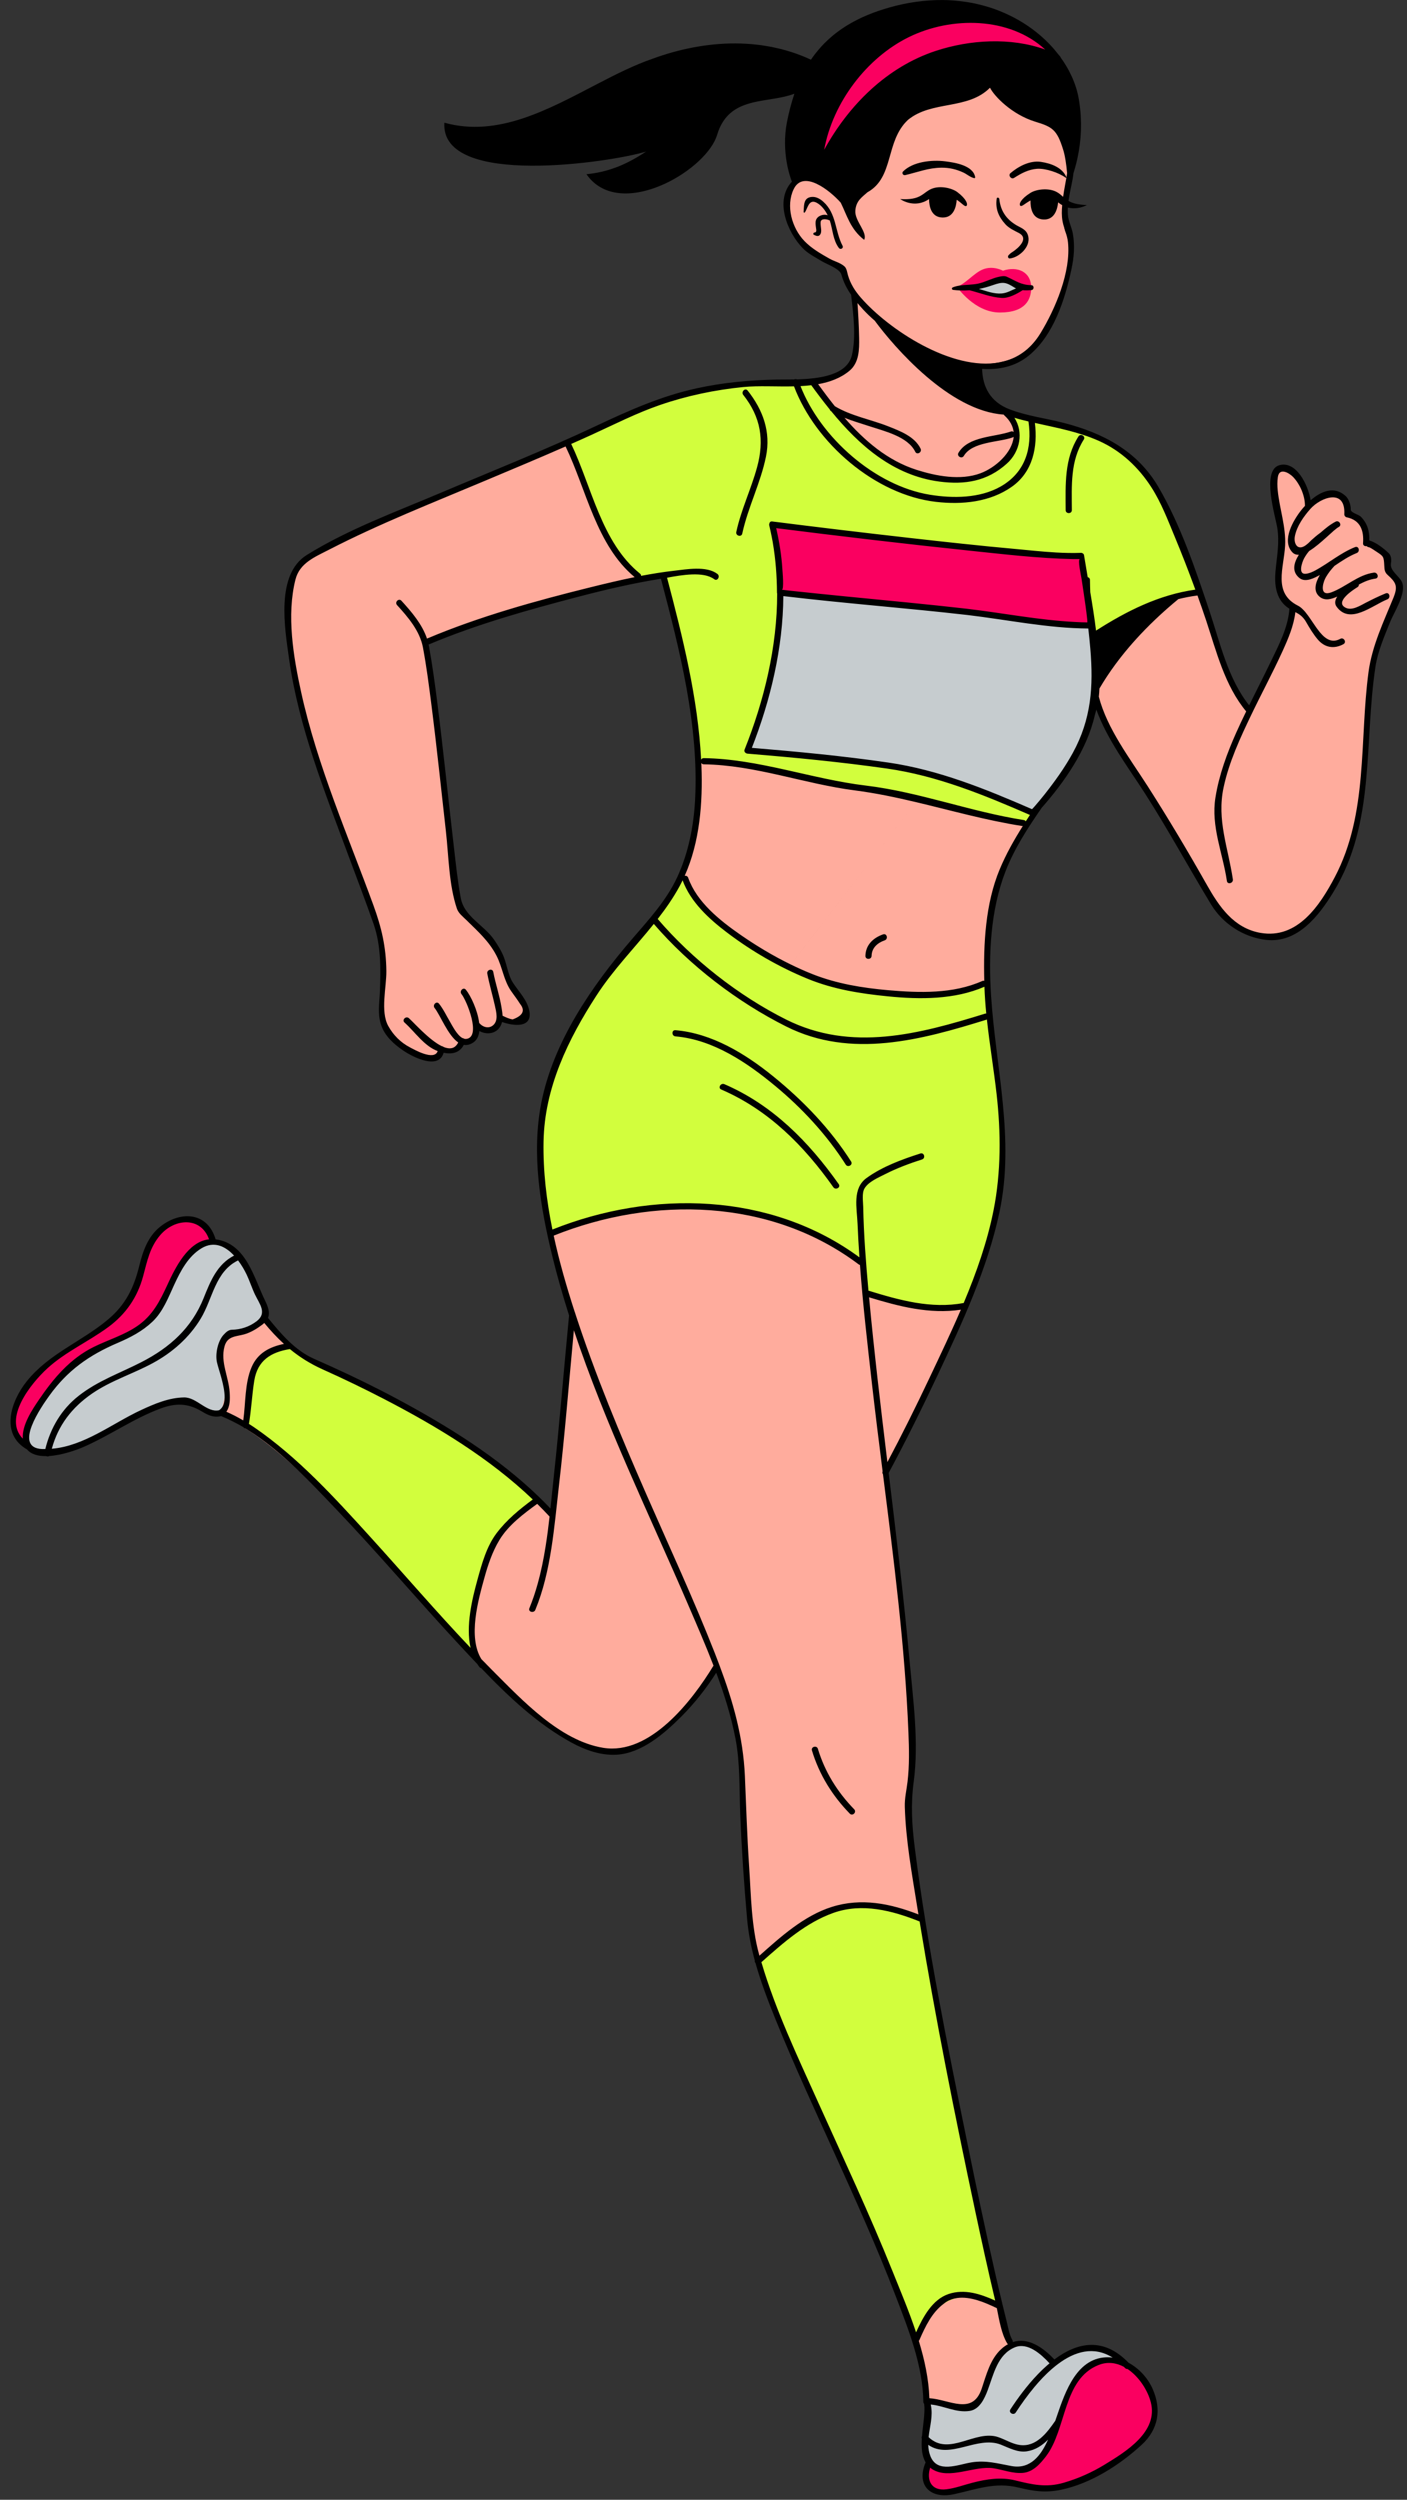
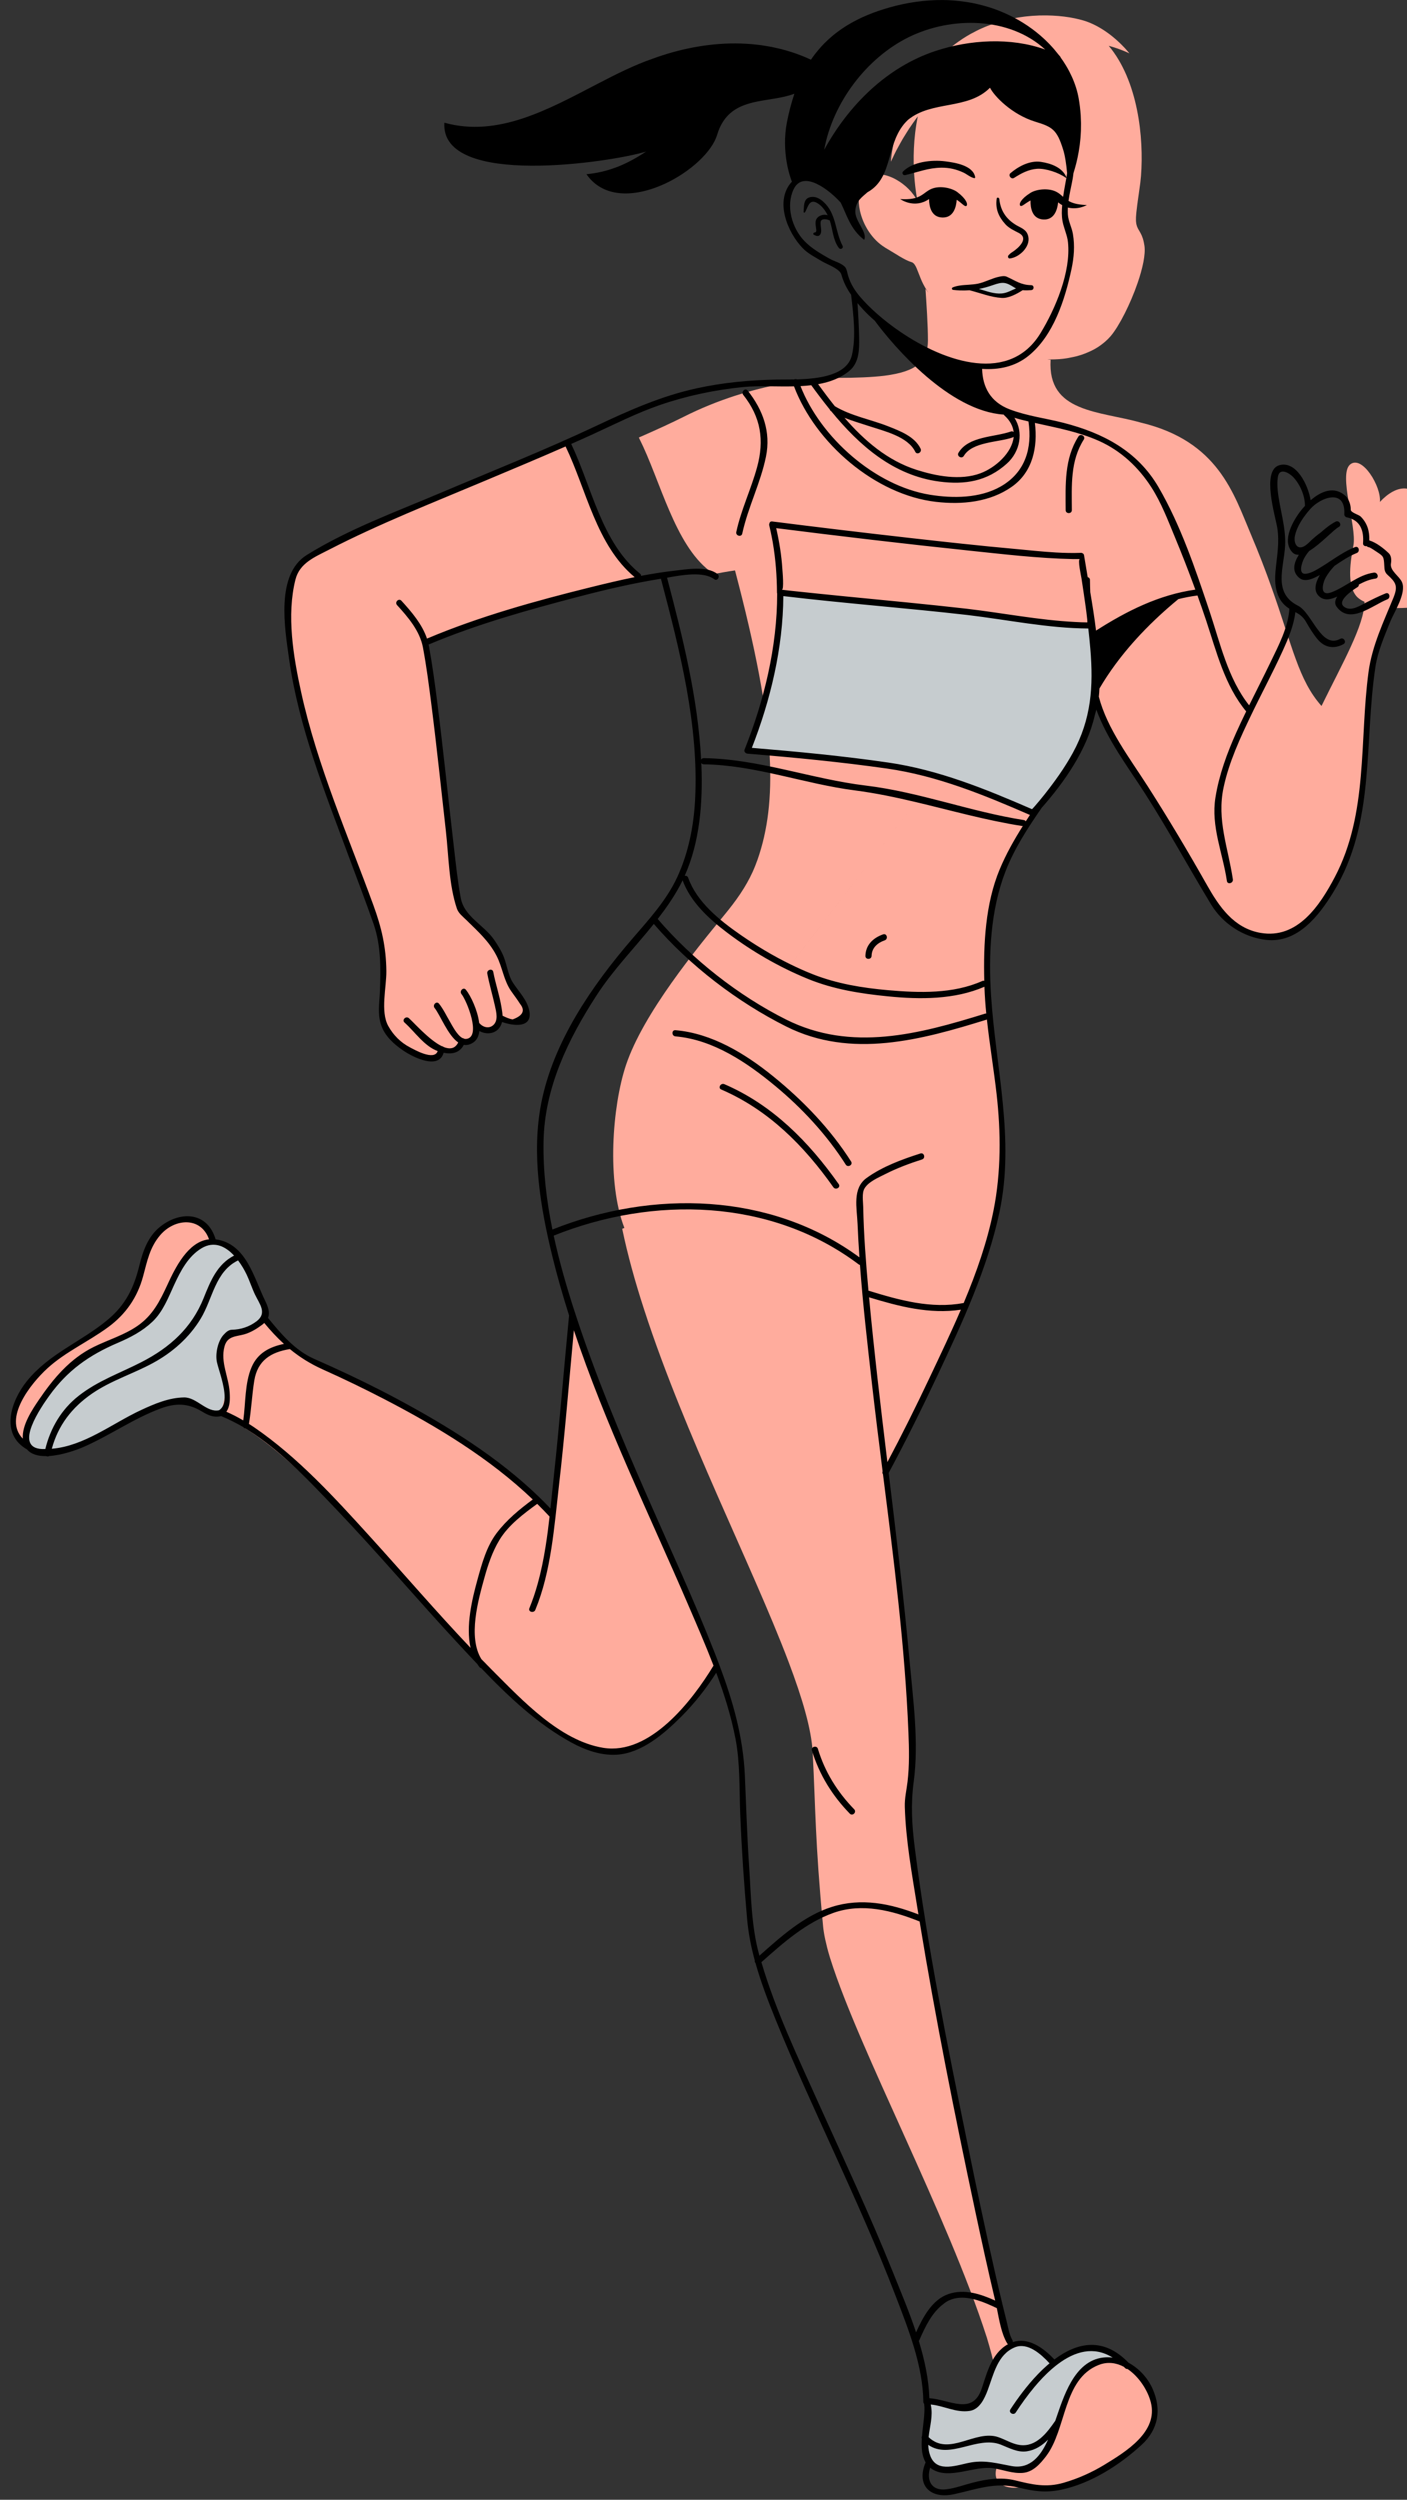
<svg xmlns="http://www.w3.org/2000/svg" height="500.9" preserveAspectRatio="xMidYMid meet" version="1.0" viewBox="-2.1 0.0 282.0 500.9" width="282.0" zoomAndPan="magnify">
  <rect x="-2.1" y="0.0" width="282.0" height="500.9" fill="#333333" stroke="none" />
  <g id="change1_1">
-     <path d="M275.803,119.501l2.241-0.186c-1.139,2.786-3.504,8.221-4.631,12.084 c-1.672,5.819-0.929,22.027-3.752,35.164c-1.226,5.72-4.594,11.317-6.686,14.449c-6.909,10.314-15.576,6.983-20.43,1.857 c-1.647-1.733-5.448-9.583-10.376-17.483c-6.066-9.755-13.331-20.127-14.634-25.589c-0.136,1.137-0.396,2.263-0.804,3.437 c-0.003,0.008-0.006,0.016-0.009,0.025c-1.591,6.813-7.186,14.182-10.061,17.633c-1.024,1.492-2.037,2.983-3.005,4.494l-0.731-0.471 c-7.182-1.065-14.016-3.157-20.95-4.841c-3.826-0.928-7.689-1.733-11.651-2.179c-2.581-0.31-5.214-0.799-7.866-1.36 c2.652,0.561,5.284,1.05,7.866,1.36c3.961,0.447,7.824,1.251,11.65,2.18l-25.939,33.678c0,0,0,0,0.001,0l25.938-33.677 c6.934,1.683,13.768,3.775,20.949,4.84l0.731,0.471c-3.293,5.151-6.067,10.512-6.921,16.864c-0.854,5.547-1.065,10.375-0.929,14.82 c0.075,2.278,0.236,4.445,0.446,6.55c1.188,11.713,3.999,21.568,1.759,36.923c-0.817,5.596-3.479,13.285-6.711,21.135 c0,0-0.001,0-0.002,0c-6.451,15.625-15.129,31.868-15.897,33.281c3.095,26.051,6.24,51.667,5.052,61.771 c-0.111,0.903-0.248,1.684-0.421,2.315c-0.037,0.136-0.062,0.285-0.099,0.458c-0.508,3.182,0.619,12.716,2.602,24.986 c-9.279-3.87-15.395-3.453-21.398-0.178c6.002-3.274,12.117-3.69,21.396,0.179c3.504,21.742,9.682,52.064,14.189,70.996 c0.013,0.086,0.037,0.16,0.05,0.247c1.374,5.757,2.575,10.425,3.504,13.471c0.149,0.235,0.297,0.471,0.446,0.718 c2.96-1.349,6.054,0.991,8.332,3.578c4.408-3.603,9.657-5.126,14.646,0.408c0.001,0,0.001,0.001,0.002,0.001 c4.767,2.6,7.862,9.757,3.801,14.301c-4.247,4.73-16.579,12.679-24.144,9.992c-5.844-1.944-8.779-0.483-14.387,0.978 c-3.653,0.978-7.305-0.483-5.361-4.631l1.051-0.668c-0.706-0.743-1.176-1.993-1.3-3.962c-0.235-3.9,1.288-4.866,0.31-8.779h-0.086 c-0.025-3.095-0.867-7.119-2.291-11.787c-7.879-24.511-25.58-57.574-31.325-75.775c-0.074-0.198-0.124-0.396-0.186-0.594h0.012 c0,0,0.001-0.001,0.001-0.001h-0.011c-0.359-1.189-0.644-2.315-0.867-3.343c-0.004-0.02-0.008-0.039-0.012-0.059 c0.004,0.02,0.006,0.038,0.011,0.059c-0.124-0.594-0.236-1.152-0.31-1.684c0.002,0.018,0.008,0.038,0.01,0.056 c-0.003-0.018-0.007-0.038-0.009-0.056c-0.05-0.347-0.099-0.681-0.124-1.003c-1.634-17.297-1.485-23.376-2.092-34.879 c-0.248-4.631-2.081-10.847-4.854-18.164c-7.256-19.141-20.9-45.737-28.936-70.562c-1.795-5.51-3.293-10.921-4.383-16.146 c0.145-0.061,0.293-0.115,0.439-0.175c-3.564-9.166-2.438-24.339,0.304-32.585c3.472-10.44,14.288-23.513,19.872-30.298 c2.192-2.675,4.098-5.324,5.547-8.494c0.347-0.768,0.656-1.56,0.953-2.39c2.068-5.894,2.873-12.518,2.452-20.665l1.164-0.062 c1.548,0,3.125,0.101,4.726,0.275c-1.6-0.175-3.178-0.275-4.726-0.275l-1.164,0.062c-0.532-9.794-2.86-21.779-6.958-37.318 c-1.535,0.223-3.195,0.52-4.928,0.854l-0.149-0.743c-7.021-5.361-9.906-18.164-14.041-26.41l-0.149-0.334 c3.566-1.56,6.636-2.972,8.902-4.111c14.102-7.119,27.487-7.837,30.867-7.837c3.864,0,6.984-0.136,9.46-0.433 c6.537-0.842,8.704-2.91,8.704-7.095c0-2.959-0.285-7.379-0.495-10.301c0.173,0.235,0.371,0.483,0.582,0.731 c0.003,0.003,0.01,0.009,0.014,0.014c-0.082-0.11-0.157-0.222-0.233-0.333c-0.034-0.049-0.071-0.098-0.103-0.148 c-1.054-1.594-1.532-3.239-2.006-4.34c-0.062-0.143-0.125-0.28-0.188-0.404c-0.005-0.01-0.011-0.018-0.016-0.029 c-0.066-0.125-0.133-0.238-0.203-0.339c-0.007-0.01-0.015-0.019-0.022-0.029c-0.095-0.136-0.196-0.239-0.308-0.329 c-0.089-0.066-0.182-0.121-0.284-0.149c-1.377-0.384-3.277-1.737-5.188-2.838c-0.078-0.045-0.151-0.101-0.228-0.149 c-2.466-1.523-4.302-4.388-4.942-7.297c-0.444-2.008-0.324-4.032,0.568-5.639c0.003-0.005,0.006-0.008,0.009-0.013 c0.12-0.207,0.256-0.387,0.401-0.553c0.043-0.049,0.087-0.093,0.132-0.139c0.122-0.125,0.252-0.237,0.388-0.337 c0.04-0.029,0.077-0.061,0.118-0.088c0.18-0.119,0.368-0.219,0.567-0.299c0.029-0.012,0.059-0.019,0.088-0.029 c0.176-0.065,0.358-0.115,0.545-0.153c0.053-0.011,0.107-0.021,0.161-0.029c0.199-0.031,0.403-0.05,0.612-0.053 c0.022,0,0.043-0.003,0.066-0.003c0.23,0,0.466,0.018,0.704,0.05c0.067,0.009,0.135,0.022,0.202,0.033 c0.173,0.029,0.347,0.065,0.522,0.108c0.084,0.021,0.168,0.04,0.252,0.065c0.196,0.056,0.393,0.121,0.59,0.195 c0.137,0.051,0.273,0.109,0.41,0.168c0.12,0.052,0.241,0.103,0.361,0.161c0.143,0.068,0.284,0.142,0.426,0.218 c0.07,0.038,0.14,0.078,0.21,0.118c1.741,0.99,3.342,2.544,4.213,4.313c0,0-1.795-8.129,0.049-17.015 c-0.114,0.15-0.231,0.295-0.343,0.446c-0.198,0.268-0.39,0.542-0.582,0.815c-0.276,0.39-0.55,0.782-0.815,1.183 c-0.205,0.31-0.4,0.628-0.598,0.945c-0.247,0.394-0.496,0.786-0.733,1.19c-0.191,0.326-0.371,0.663-0.555,0.995 c-0.227,0.408-0.458,0.812-0.674,1.23c-0.27,0.523-0.524,1.06-0.777,1.597c-0.107,0.226-0.222,0.444-0.326,0.672 c0,0,0.017-0.406,0.107-1.13c0.274-2.205,1.237-7.369,4.503-12.943c1.365-2.331,3.128-4.734,5.417-7.023 c0.442-0.442,0.894-0.854,1.35-1.254c0.048-0.042,0.095-0.084,0.143-0.125c0.454-0.391,0.913-0.766,1.379-1.118 c0.023-0.017,0.045-0.033,0.068-0.049c0.43-0.322,0.865-0.625,1.304-0.915c0.082-0.055,0.164-0.11,0.247-0.164 c0.441-0.284,0.885-0.554,1.332-0.807c0.105-0.059,0.21-0.115,0.315-0.173c0.372-0.204,0.745-0.399,1.12-0.583 c0.108-0.053,0.215-0.109,0.323-0.16c0.424-0.201,0.85-0.388,1.276-0.566c0.156-0.065,0.311-0.126,0.467-0.188 c0.344-0.136,0.687-0.264,1.031-0.385c0.166-0.058,0.332-0.116,0.498-0.171c0.36-0.119,0.72-0.23,1.08-0.334 c0.178-0.051,0.355-0.101,0.533-0.149c0.376-0.101,0.75-0.196,1.124-0.281c0.173-0.039,0.344-0.075,0.517-0.111 c0.306-0.065,0.612-0.124,0.916-0.179c0.165-0.03,0.329-0.06,0.493-0.086c0.403-0.066,0.803-0.124,1.2-0.173 c0.129-0.016,0.255-0.029,0.383-0.043c0.352-0.04,0.701-0.073,1.046-0.101c0.09-0.007,0.181-0.016,0.271-0.022 c0.443-0.032,0.88-0.053,1.311-0.067c0.045-0.001,0.09-0.002,0.136-0.003c3.516-0.096,6.598,0.379,8.719,1.013 c1.296,0.387,2.497,0.97,3.578,1.63c0.012,0.007,0.024,0.014,0.036,0.021c0.244,0.149,0.479,0.303,0.71,0.459 c0.031,0.021,0.063,0.041,0.093,0.061c0.221,0.151,0.434,0.304,0.642,0.459c0.035,0.026,0.071,0.051,0.106,0.077 c0.207,0.155,0.405,0.311,0.598,0.467c0.03,0.024,0.062,0.049,0.092,0.073c0.198,0.161,0.386,0.32,0.568,0.479 c0.02,0.018,0.042,0.035,0.062,0.053c1.708,1.496,2.715,2.81,2.715,2.81s-0.025-0.013-0.032-0.016 c-0.197-0.093-1.656-0.82-4.059-1.491c0,0,0,0,0,0c-0.012-0.011-0.036-0.012-0.049-0.012c0,0-0.001-0.001-0.001-0.001 c0,0-0.001,0-0.001,0c5.87,6.995,7.058,18.422,6.468,26.059c-0.028,0.367-0.072,0.77-0.121,1.188 c0.003-0.007,0.004-0.011,0.007-0.019c-0.019,0.161-0.045,0.336-0.067,0.502c-0.144,1.128-0.332,2.364-0.496,3.558 c0.002,0,0.004,0.001,0.006,0.002c-0.025,0.156-0.045,0.31-0.067,0.465c-0.07,0.526-0.134,1.041-0.182,1.524 c-0.004,0.042-0.009,0.086-0.013,0.128c-0.03,0.306-0.055,0.602-0.071,0.879c-0.002,0.038-0.001,0.068-0.003,0.105 c-0.01,0.203-0.01,0.386-0.005,0.556c0.002,0.08,0.004,0.161,0.01,0.235c0.012,0.169,0.031,0.324,0.057,0.465 c0.012,0.063,0.026,0.121,0.04,0.18c0.028,0.115,0.059,0.226,0.095,0.328c0.016,0.045,0.032,0.09,0.049,0.133 c0.046,0.112,0.095,0.22,0.149,0.323c0.015,0.03,0.03,0.06,0.046,0.09c0.083,0.152,0.172,0.305,0.265,0.462 c0.028,0.047,0.055,0.095,0.083,0.143c0.051,0.087,0.101,0.178,0.152,0.274c0.052,0.097,0.103,0.201,0.154,0.312 c0.028,0.061,0.056,0.122,0.084,0.188c0.062,0.147,0.122,0.307,0.179,0.484c0.01,0.029,0.021,0.05,0.03,0.081 c0,0.006,0,0.014,0,0.021c0,0.001,0.001,0.002,0.001,0.003c0-0.008,0-0.017,0-0.024c0.019,0.06,0.035,0.138,0.053,0.202 c0.021,0.075,0.041,0.153,0.061,0.234c0.027,0.111,0.054,0.224,0.079,0.347c0.018,0.089,0.034,0.189,0.051,0.284 c0.022,0.123,0.045,0.233,0.066,0.368c0.243,1.746-0.371,4.53-1.372,7.441c-1.44,4.189-3.69,8.642-5.408,10.661 c-0.325,0.382-0.683,0.729-1.056,1.059c-0.089,0.08-0.181,0.156-0.273,0.233c-0.329,0.274-0.671,0.531-1.028,0.768 c-0.061,0.04-0.117,0.086-0.179,0.125c-0.401,0.256-0.819,0.485-1.248,0.698c-0.138,0.069-0.278,0.132-0.418,0.196 c-0.334,0.153-0.674,0.294-1.02,0.424c-0.128,0.048-0.253,0.101-0.382,0.145c-0.441,0.153-0.89,0.285-1.343,0.402 c-0.155,0.04-0.311,0.073-0.467,0.109c-0.348,0.08-0.697,0.15-1.048,0.21c-0.148,0.025-0.294,0.053-0.442,0.075 c-0.47,0.07-0.939,0.123-1.406,0.159c-0.106,0.008-0.211,0.011-0.317,0.018c-0.415,0.026-0.826,0.038-1.233,0.039 c-0.056,0-0.113,0.006-0.168,0.005c-0.047,0-0.094-0.004-0.141-0.005c-0.18-0.003-0.359-0.008-0.537-0.015 c0.225,0.035,0.451,0.06,0.677,0.095c-0.322,5.324,2.117,7.875,5.671,9.385l-0.13,0.308l0.131-0.309 c3.591,1.548,8.308,2.018,12.456,3.207c15.477,3.715,18.56,14.239,21.977,22.287c1.671,3.949,3.021,7.478,4.135,10.623l-0.319,0.111 c-4.409,0.46-8.685,1.969-12.684,3.934c3.998-1.964,8.273-3.473,12.682-3.933l0.322-0.111c4.271,11.972,5.422,18.646,10.053,23.859 c4.111-8.419,8.618-16.207,8.618-20.875c-0.508-0.235-1.003-0.508-1.424-0.916c-2.303-2.278-1.312-7.615-0.792-10.425 c0.681-3.764-3.071-14.214-0.656-16.183c2.401-1.955,6.274,4.441,5.956,7.513c1.597-1.72,3.552-2.932,5.372-2.672 c1.572,0.21,2.848,1.783,2.501,4.173c3.071,0.334,4.098,3.071,3.764,5.795c0.062-0.545,3.838,2.105,4.098,2.439 c0.966,1.251-0.607,2.278,0.656,3.479c1.238,1.201,2.699,1.758,1.572,4.544l-2.241,0.186c-3.073,1.183-5.496,2.992-7.281,3.103 C270.305,122.495,272.729,120.685,275.803,119.501z M105.642,300.518c-15.638-15.131-41.218-25.94-45.379-27.822 c-1.436-0.656-2.885-1.696-4.309-2.984h0c-1.733-1.56-3.429-3.491-5.051-5.522c-0.189,0.225-0.439,0.453-0.713,0.677 c0.558-0.512,0.89-0.92,0.911-0.949c0.731-1.102-0.978-3.504-1.535-4.792c-1.337-3.083-2.922-8.221-6.364-9.608 c-0.953-0.421-1.844-0.606-2.674-0.594c0.148-1.51-0.458-2.117-1.449-3.12c-3.306-3.096-6.612-1.647-9.496,1.238 c-3.714,3.925-2.687,8.667-5.361,13.001c-2.279,3.925-5.783,5.993-9.497,8.469c-4.333,2.476-9.286,5.361-12.728,11.242 c-2.749,4.705-1.362,8.791,1.783,10.24c-2.304-2.395,1.717-8.635,5.387-13.117c-3.67,4.482-7.69,10.722-5.387,13.117 c1.04,1.09,3.38,1.387,7.639,0.384c6.401-1.449,14.969-8.902,22.658-9.732c3.219-0.347,5.67,3.479,7.998,2.513 c0.05-0.012,0.087-0.037,0.124-0.074l-0.124,0.557c7.231,2.823,15.626,10.475,24.367,19.637c1.089,1.151,2.191,2.327,3.293,3.516 c1.102,1.176,2.216,2.377,3.318,3.603c3.851,4.223,7.739,8.581,11.577,12.803c2.687,2.959,5.374,5.844,8.011,8.568 c0.042,0.044,0.084,0.085,0.126,0.129c9.561,9.93,18.59,17.731,25.975,18.951c1.696,0.284,3.305,0.222,4.816-0.248 c9.014-2.81,16.727-14.697,17.978-16.69c-7.256-19.142-20.9-45.738-28.935-70.563c-1.201,12.245-2.365,27.722-4.012,40.203 C107.66,302.524,106.682,301.509,105.642,300.518z M74.032,187.053c0.792,3.232,0.867,10.945,0.421,14.214 c-0.631,4.507,2.414,8.048,6.946,9.93c1.956,0.904,4.94,1.944,4.928-0.978c2.191,0.718,3.739,0.186,4.198-1.632 c0.545,0.284,1.102,0.297,1.672-0.05c0.892-0.483,1.127-1.697,1.003-3.133l0.272-0.025c1.288,1.944,4.643,1.139,4.569-1.449 c1.759,0.867,4.705,2.105,5.312-0.718c0.458-1.82-2.675-4.754-3.467-6.525c-0.892-2.625-1.399-4.99-2.947-7.293 c-1.709-2.736-5.312-5.311-6.711-7.181c-1.412-1.858-4.445-39.98-7.132-53.563l0.631-0.124c7.615-3.232,27.735-9.546,42.172-12.394 l-0.149-0.743c-7.021-5.361-9.906-18.164-14.041-26.41l-0.149-0.334c-18.634,8.196-50.962,20.887-53.847,24.676 c-3.442,4.52-2.055,20.876,2.328,34.52C64.882,162.897,73.227,183.809,74.032,187.053z" fill="#FFAC9D" />
+     <path d="M275.803,119.501l2.241-0.186c-1.139,2.786-3.504,8.221-4.631,12.084 c-1.672,5.819-0.929,22.027-3.752,35.164c-1.226,5.72-4.594,11.317-6.686,14.449c-6.909,10.314-15.576,6.983-20.43,1.857 c-1.647-1.733-5.448-9.583-10.376-17.483c-6.066-9.755-13.331-20.127-14.634-25.589c-0.136,1.137-0.396,2.263-0.804,3.437 c-0.003,0.008-0.006,0.016-0.009,0.025c-1.591,6.813-7.186,14.182-10.061,17.633c-1.024,1.492-2.037,2.983-3.005,4.494l-0.731-0.471 c-7.182-1.065-14.016-3.157-20.95-4.841c-3.826-0.928-7.689-1.733-11.651-2.179c-2.581-0.31-5.214-0.799-7.866-1.36 c2.652,0.561,5.284,1.05,7.866,1.36c3.961,0.447,7.824,1.251,11.65,2.18l-25.939,33.678c0,0,0,0,0.001,0l25.938-33.677 c6.934,1.683,13.768,3.775,20.949,4.84l0.731,0.471c-3.293,5.151-6.067,10.512-6.921,16.864c-0.854,5.547-1.065,10.375-0.929,14.82 c0.075,2.278,0.236,4.445,0.446,6.55c1.188,11.713,3.999,21.568,1.759,36.923c-0.817,5.596-3.479,13.285-6.711,21.135 c0,0-0.001,0-0.002,0c-6.451,15.625-15.129,31.868-15.897,33.281c3.095,26.051,6.24,51.667,5.052,61.771 c-0.111,0.903-0.248,1.684-0.421,2.315c-0.037,0.136-0.062,0.285-0.099,0.458c-0.508,3.182,0.619,12.716,2.602,24.986 c-9.279-3.87-15.395-3.453-21.398-0.178c6.002-3.274,12.117-3.69,21.396,0.179c3.504,21.742,9.682,52.064,14.189,70.996 c0.013,0.086,0.037,0.16,0.05,0.247c1.374,5.757,2.575,10.425,3.504,13.471c0.149,0.235,0.297,0.471,0.446,0.718 c2.96-1.349,6.054,0.991,8.332,3.578c4.408-3.603,9.657-5.126,14.646,0.408c0.001,0,0.001,0.001,0.002,0.001 c4.767,2.6,7.862,9.757,3.801,14.301c-4.247,4.73-16.579,12.679-24.144,9.992c-3.653,0.978-7.305-0.483-5.361-4.631l1.051-0.668c-0.706-0.743-1.176-1.993-1.3-3.962c-0.235-3.9,1.288-4.866,0.31-8.779h-0.086 c-0.025-3.095-0.867-7.119-2.291-11.787c-7.879-24.511-25.58-57.574-31.325-75.775c-0.074-0.198-0.124-0.396-0.186-0.594h0.012 c0,0,0.001-0.001,0.001-0.001h-0.011c-0.359-1.189-0.644-2.315-0.867-3.343c-0.004-0.02-0.008-0.039-0.012-0.059 c0.004,0.02,0.006,0.038,0.011,0.059c-0.124-0.594-0.236-1.152-0.31-1.684c0.002,0.018,0.008,0.038,0.01,0.056 c-0.003-0.018-0.007-0.038-0.009-0.056c-0.05-0.347-0.099-0.681-0.124-1.003c-1.634-17.297-1.485-23.376-2.092-34.879 c-0.248-4.631-2.081-10.847-4.854-18.164c-7.256-19.141-20.9-45.737-28.936-70.562c-1.795-5.51-3.293-10.921-4.383-16.146 c0.145-0.061,0.293-0.115,0.439-0.175c-3.564-9.166-2.438-24.339,0.304-32.585c3.472-10.44,14.288-23.513,19.872-30.298 c2.192-2.675,4.098-5.324,5.547-8.494c0.347-0.768,0.656-1.56,0.953-2.39c2.068-5.894,2.873-12.518,2.452-20.665l1.164-0.062 c1.548,0,3.125,0.101,4.726,0.275c-1.6-0.175-3.178-0.275-4.726-0.275l-1.164,0.062c-0.532-9.794-2.86-21.779-6.958-37.318 c-1.535,0.223-3.195,0.52-4.928,0.854l-0.149-0.743c-7.021-5.361-9.906-18.164-14.041-26.41l-0.149-0.334 c3.566-1.56,6.636-2.972,8.902-4.111c14.102-7.119,27.487-7.837,30.867-7.837c3.864,0,6.984-0.136,9.46-0.433 c6.537-0.842,8.704-2.91,8.704-7.095c0-2.959-0.285-7.379-0.495-10.301c0.173,0.235,0.371,0.483,0.582,0.731 c0.003,0.003,0.01,0.009,0.014,0.014c-0.082-0.11-0.157-0.222-0.233-0.333c-0.034-0.049-0.071-0.098-0.103-0.148 c-1.054-1.594-1.532-3.239-2.006-4.34c-0.062-0.143-0.125-0.28-0.188-0.404c-0.005-0.01-0.011-0.018-0.016-0.029 c-0.066-0.125-0.133-0.238-0.203-0.339c-0.007-0.01-0.015-0.019-0.022-0.029c-0.095-0.136-0.196-0.239-0.308-0.329 c-0.089-0.066-0.182-0.121-0.284-0.149c-1.377-0.384-3.277-1.737-5.188-2.838c-0.078-0.045-0.151-0.101-0.228-0.149 c-2.466-1.523-4.302-4.388-4.942-7.297c-0.444-2.008-0.324-4.032,0.568-5.639c0.003-0.005,0.006-0.008,0.009-0.013 c0.12-0.207,0.256-0.387,0.401-0.553c0.043-0.049,0.087-0.093,0.132-0.139c0.122-0.125,0.252-0.237,0.388-0.337 c0.04-0.029,0.077-0.061,0.118-0.088c0.18-0.119,0.368-0.219,0.567-0.299c0.029-0.012,0.059-0.019,0.088-0.029 c0.176-0.065,0.358-0.115,0.545-0.153c0.053-0.011,0.107-0.021,0.161-0.029c0.199-0.031,0.403-0.05,0.612-0.053 c0.022,0,0.043-0.003,0.066-0.003c0.23,0,0.466,0.018,0.704,0.05c0.067,0.009,0.135,0.022,0.202,0.033 c0.173,0.029,0.347,0.065,0.522,0.108c0.084,0.021,0.168,0.04,0.252,0.065c0.196,0.056,0.393,0.121,0.59,0.195 c0.137,0.051,0.273,0.109,0.41,0.168c0.12,0.052,0.241,0.103,0.361,0.161c0.143,0.068,0.284,0.142,0.426,0.218 c0.07,0.038,0.14,0.078,0.21,0.118c1.741,0.99,3.342,2.544,4.213,4.313c0,0-1.795-8.129,0.049-17.015 c-0.114,0.15-0.231,0.295-0.343,0.446c-0.198,0.268-0.39,0.542-0.582,0.815c-0.276,0.39-0.55,0.782-0.815,1.183 c-0.205,0.31-0.4,0.628-0.598,0.945c-0.247,0.394-0.496,0.786-0.733,1.19c-0.191,0.326-0.371,0.663-0.555,0.995 c-0.227,0.408-0.458,0.812-0.674,1.23c-0.27,0.523-0.524,1.06-0.777,1.597c-0.107,0.226-0.222,0.444-0.326,0.672 c0,0,0.017-0.406,0.107-1.13c0.274-2.205,1.237-7.369,4.503-12.943c1.365-2.331,3.128-4.734,5.417-7.023 c0.442-0.442,0.894-0.854,1.35-1.254c0.048-0.042,0.095-0.084,0.143-0.125c0.454-0.391,0.913-0.766,1.379-1.118 c0.023-0.017,0.045-0.033,0.068-0.049c0.43-0.322,0.865-0.625,1.304-0.915c0.082-0.055,0.164-0.11,0.247-0.164 c0.441-0.284,0.885-0.554,1.332-0.807c0.105-0.059,0.21-0.115,0.315-0.173c0.372-0.204,0.745-0.399,1.12-0.583 c0.108-0.053,0.215-0.109,0.323-0.16c0.424-0.201,0.85-0.388,1.276-0.566c0.156-0.065,0.311-0.126,0.467-0.188 c0.344-0.136,0.687-0.264,1.031-0.385c0.166-0.058,0.332-0.116,0.498-0.171c0.36-0.119,0.72-0.23,1.08-0.334 c0.178-0.051,0.355-0.101,0.533-0.149c0.376-0.101,0.75-0.196,1.124-0.281c0.173-0.039,0.344-0.075,0.517-0.111 c0.306-0.065,0.612-0.124,0.916-0.179c0.165-0.03,0.329-0.06,0.493-0.086c0.403-0.066,0.803-0.124,1.2-0.173 c0.129-0.016,0.255-0.029,0.383-0.043c0.352-0.04,0.701-0.073,1.046-0.101c0.09-0.007,0.181-0.016,0.271-0.022 c0.443-0.032,0.88-0.053,1.311-0.067c0.045-0.001,0.09-0.002,0.136-0.003c3.516-0.096,6.598,0.379,8.719,1.013 c1.296,0.387,2.497,0.97,3.578,1.63c0.012,0.007,0.024,0.014,0.036,0.021c0.244,0.149,0.479,0.303,0.71,0.459 c0.031,0.021,0.063,0.041,0.093,0.061c0.221,0.151,0.434,0.304,0.642,0.459c0.035,0.026,0.071,0.051,0.106,0.077 c0.207,0.155,0.405,0.311,0.598,0.467c0.03,0.024,0.062,0.049,0.092,0.073c0.198,0.161,0.386,0.32,0.568,0.479 c0.02,0.018,0.042,0.035,0.062,0.053c1.708,1.496,2.715,2.81,2.715,2.81s-0.025-0.013-0.032-0.016 c-0.197-0.093-1.656-0.82-4.059-1.491c0,0,0,0,0,0c-0.012-0.011-0.036-0.012-0.049-0.012c0,0-0.001-0.001-0.001-0.001 c0,0-0.001,0-0.001,0c5.87,6.995,7.058,18.422,6.468,26.059c-0.028,0.367-0.072,0.77-0.121,1.188 c0.003-0.007,0.004-0.011,0.007-0.019c-0.019,0.161-0.045,0.336-0.067,0.502c-0.144,1.128-0.332,2.364-0.496,3.558 c0.002,0,0.004,0.001,0.006,0.002c-0.025,0.156-0.045,0.31-0.067,0.465c-0.07,0.526-0.134,1.041-0.182,1.524 c-0.004,0.042-0.009,0.086-0.013,0.128c-0.03,0.306-0.055,0.602-0.071,0.879c-0.002,0.038-0.001,0.068-0.003,0.105 c-0.01,0.203-0.01,0.386-0.005,0.556c0.002,0.08,0.004,0.161,0.01,0.235c0.012,0.169,0.031,0.324,0.057,0.465 c0.012,0.063,0.026,0.121,0.04,0.18c0.028,0.115,0.059,0.226,0.095,0.328c0.016,0.045,0.032,0.09,0.049,0.133 c0.046,0.112,0.095,0.22,0.149,0.323c0.015,0.03,0.03,0.06,0.046,0.09c0.083,0.152,0.172,0.305,0.265,0.462 c0.028,0.047,0.055,0.095,0.083,0.143c0.051,0.087,0.101,0.178,0.152,0.274c0.052,0.097,0.103,0.201,0.154,0.312 c0.028,0.061,0.056,0.122,0.084,0.188c0.062,0.147,0.122,0.307,0.179,0.484c0.01,0.029,0.021,0.05,0.03,0.081 c0,0.006,0,0.014,0,0.021c0,0.001,0.001,0.002,0.001,0.003c0-0.008,0-0.017,0-0.024c0.019,0.06,0.035,0.138,0.053,0.202 c0.021,0.075,0.041,0.153,0.061,0.234c0.027,0.111,0.054,0.224,0.079,0.347c0.018,0.089,0.034,0.189,0.051,0.284 c0.022,0.123,0.045,0.233,0.066,0.368c0.243,1.746-0.371,4.53-1.372,7.441c-1.44,4.189-3.69,8.642-5.408,10.661 c-0.325,0.382-0.683,0.729-1.056,1.059c-0.089,0.08-0.181,0.156-0.273,0.233c-0.329,0.274-0.671,0.531-1.028,0.768 c-0.061,0.04-0.117,0.086-0.179,0.125c-0.401,0.256-0.819,0.485-1.248,0.698c-0.138,0.069-0.278,0.132-0.418,0.196 c-0.334,0.153-0.674,0.294-1.02,0.424c-0.128,0.048-0.253,0.101-0.382,0.145c-0.441,0.153-0.89,0.285-1.343,0.402 c-0.155,0.04-0.311,0.073-0.467,0.109c-0.348,0.08-0.697,0.15-1.048,0.21c-0.148,0.025-0.294,0.053-0.442,0.075 c-0.47,0.07-0.939,0.123-1.406,0.159c-0.106,0.008-0.211,0.011-0.317,0.018c-0.415,0.026-0.826,0.038-1.233,0.039 c-0.056,0-0.113,0.006-0.168,0.005c-0.047,0-0.094-0.004-0.141-0.005c-0.18-0.003-0.359-0.008-0.537-0.015 c0.225,0.035,0.451,0.06,0.677,0.095c-0.322,5.324,2.117,7.875,5.671,9.385l-0.13,0.308l0.131-0.309 c3.591,1.548,8.308,2.018,12.456,3.207c15.477,3.715,18.56,14.239,21.977,22.287c1.671,3.949,3.021,7.478,4.135,10.623l-0.319,0.111 c-4.409,0.46-8.685,1.969-12.684,3.934c3.998-1.964,8.273-3.473,12.682-3.933l0.322-0.111c4.271,11.972,5.422,18.646,10.053,23.859 c4.111-8.419,8.618-16.207,8.618-20.875c-0.508-0.235-1.003-0.508-1.424-0.916c-2.303-2.278-1.312-7.615-0.792-10.425 c0.681-3.764-3.071-14.214-0.656-16.183c2.401-1.955,6.274,4.441,5.956,7.513c1.597-1.72,3.552-2.932,5.372-2.672 c1.572,0.21,2.848,1.783,2.501,4.173c3.071,0.334,4.098,3.071,3.764,5.795c0.062-0.545,3.838,2.105,4.098,2.439 c0.966,1.251-0.607,2.278,0.656,3.479c1.238,1.201,2.699,1.758,1.572,4.544l-2.241,0.186c-3.073,1.183-5.496,2.992-7.281,3.103 C270.305,122.495,272.729,120.685,275.803,119.501z M105.642,300.518c-15.638-15.131-41.218-25.94-45.379-27.822 c-1.436-0.656-2.885-1.696-4.309-2.984h0c-1.733-1.56-3.429-3.491-5.051-5.522c-0.189,0.225-0.439,0.453-0.713,0.677 c0.558-0.512,0.89-0.92,0.911-0.949c0.731-1.102-0.978-3.504-1.535-4.792c-1.337-3.083-2.922-8.221-6.364-9.608 c-0.953-0.421-1.844-0.606-2.674-0.594c0.148-1.51-0.458-2.117-1.449-3.12c-3.306-3.096-6.612-1.647-9.496,1.238 c-3.714,3.925-2.687,8.667-5.361,13.001c-2.279,3.925-5.783,5.993-9.497,8.469c-4.333,2.476-9.286,5.361-12.728,11.242 c-2.749,4.705-1.362,8.791,1.783,10.24c-2.304-2.395,1.717-8.635,5.387-13.117c-3.67,4.482-7.69,10.722-5.387,13.117 c1.04,1.09,3.38,1.387,7.639,0.384c6.401-1.449,14.969-8.902,22.658-9.732c3.219-0.347,5.67,3.479,7.998,2.513 c0.05-0.012,0.087-0.037,0.124-0.074l-0.124,0.557c7.231,2.823,15.626,10.475,24.367,19.637c1.089,1.151,2.191,2.327,3.293,3.516 c1.102,1.176,2.216,2.377,3.318,3.603c3.851,4.223,7.739,8.581,11.577,12.803c2.687,2.959,5.374,5.844,8.011,8.568 c0.042,0.044,0.084,0.085,0.126,0.129c9.561,9.93,18.59,17.731,25.975,18.951c1.696,0.284,3.305,0.222,4.816-0.248 c9.014-2.81,16.727-14.697,17.978-16.69c-7.256-19.142-20.9-45.738-28.935-70.563c-1.201,12.245-2.365,27.722-4.012,40.203 C107.66,302.524,106.682,301.509,105.642,300.518z M74.032,187.053c0.792,3.232,0.867,10.945,0.421,14.214 c-0.631,4.507,2.414,8.048,6.946,9.93c1.956,0.904,4.94,1.944,4.928-0.978c2.191,0.718,3.739,0.186,4.198-1.632 c0.545,0.284,1.102,0.297,1.672-0.05c0.892-0.483,1.127-1.697,1.003-3.133l0.272-0.025c1.288,1.944,4.643,1.139,4.569-1.449 c1.759,0.867,4.705,2.105,5.312-0.718c0.458-1.82-2.675-4.754-3.467-6.525c-0.892-2.625-1.399-4.99-2.947-7.293 c-1.709-2.736-5.312-5.311-6.711-7.181c-1.412-1.858-4.445-39.98-7.132-53.563l0.631-0.124c7.615-3.232,27.735-9.546,42.172-12.394 l-0.149-0.743c-7.021-5.361-9.906-18.164-14.041-26.41l-0.149-0.334c-18.634,8.196-50.962,20.887-53.847,24.676 c-3.442,4.52-2.055,20.876,2.328,34.52C64.882,162.897,73.227,183.809,74.032,187.053z" fill="#FFAC9D" />
  </g>
  <g id="change2_1">
-     <path d="M238.322,118.583l-0.319,0.111c-4.409,0.46-8.685,1.969-12.684,3.934c-3.008,1.478-5.857,3.213-8.492,4.953 c-0.075-0.751-0.157-1.502-0.243-2.25c0,0,0,0,0.001,0c-0.002-0.018-0.004-0.036-0.007-0.055c-0.053-0.46-0.11-0.914-0.166-1.37 c-0.029-0.237-0.058-0.474-0.088-0.709c-0.057-0.445-0.115-0.883-0.174-1.322c-0.033-0.245-0.065-0.49-0.099-0.733 c-0.057-0.416-0.115-0.825-0.173-1.232c-0.039-0.27-0.077-0.537-0.115-0.803c-0.053-0.367-0.106-0.727-0.16-1.085 c-0.048-0.321-0.095-0.634-0.143-0.947c-0.043-0.281-0.085-0.559-0.127-0.832c-0.074-0.478-0.146-0.94-0.217-1.393 c-0.012-0.075-0.024-0.153-0.036-0.227c-0.185-1.176-0.36-2.267-0.512-3.226c0,0-0.001,0-0.001,0c0,0,0-0.001,0-0.001 c-8.086,0.368-50.865-4.908-60.126-6.067c-1.137-0.142-1.769-0.222-1.769-0.222c0.206,0.801,0.383,1.616,0.546,2.436 c0.036,0.179,0.073,0.356,0.106,0.536c0.142,0.756,0.266,1.52,0.374,2.29c0.036,0.262,0.068,0.525,0.101,0.787 c0.073,0.586,0.136,1.175,0.19,1.766c0.042,0.462,0.078,0.926,0.11,1.391c0.031,0.45,0.057,0.902,0.077,1.355 c0.019,0.432,0.038,0.865,0.049,1.299c0.282,11.513-2.544,23.676-6.506,33.427c0,0,26.401,2.176,35.068,4.239 c7.016,1.651,22.137,8.255,22.137,8.255s0.689-0.741,1.735-1.997c-1.024,1.492-2.037,2.983-3.005,4.494l-0.731-0.471 c-7.182-1.065-14.016-3.157-20.95-4.841c-3.826-0.928-7.689-1.733-11.651-2.179c-2.581-0.31-5.214-0.799-7.866-1.36 c-4.64-0.981-9.339-2.179-13.923-3.007c-1.637-0.296-3.26-0.544-4.86-0.719c-1.6-0.175-3.178-0.275-4.726-0.275l-1.164,0.062 c-0.532-9.794-2.86-21.779-6.958-37.318c-1.535,0.223-3.195,0.52-4.928,0.854l-0.149-0.743c-7.021-5.361-9.906-18.164-14.041-26.41 l-0.149-0.334c3.566-1.56,6.636-2.972,8.902-4.111c14.102-7.119,27.487-7.837,30.867-7.837c3.864,0,6.984-0.136,9.46-0.433 l0.037,0.334c1.34,1.857,2.707,3.715,4.151,5.507c0.361,0.448,0.727,0.892,1.099,1.331c1.115,1.317,2.281,2.589,3.519,3.788 c0.413,0.4,0.834,0.791,1.264,1.174c2.149,1.913,4.52,3.598,7.214,4.93c1.077,0.533,2.207,1.009,3.394,1.421 c4.953,1.659,12.382,2.476,16.505-1.238c3.251-2.167,4.917-6.542,2.795-9.535c-0.152-0.214-0.323-0.42-0.514-0.619 c-0.191-0.198-0.402-0.388-0.634-0.569l0.005-0.013l0.131-0.309c3.591,1.548,8.308,2.018,12.456,3.207 c15.477,3.715,18.56,14.239,21.977,22.287C235.858,111.909,237.208,115.438,238.322,118.583z M216.728,143.234 c-0.002,0.008-0.004,0.017-0.006,0.025c0.003-0.008,0.006-0.016,0.009-0.025c0.408-1.174,0.668-2.3,0.804-3.437 c0-0.002,0.001-0.003,0.001-0.005c0.286-2.366,0.05-4.74-0.33-7.481C217.448,136.499,217.387,140.398,216.728,143.234z M196.72,455.486c-4.507-18.932-10.685-49.254-14.189-70.996c-9.278-3.869-15.394-3.453-21.396-0.179 c-3.601,1.965-7.161,4.958-11.339,8.672h-0.001c0,0-0.001,0.001-0.001,0.001h-0.012c0.062,0.198,0.112,0.396,0.186,0.594 c5.745,18.201,23.446,51.264,31.325,75.775c0.121-0.265,0.247-0.512,0.371-0.767l0,0c3.542-7.304,8.128-10.653,16.458-6.556 c0.05,0.025,0.096,0.042,0.147,0.067c-0.446-1.832-0.953-3.974-1.498-6.364C196.757,455.646,196.733,455.572,196.72,455.486z M195.804,197.07l-0.718,0.037c-7.85,3.714-21.049,2.068-29.307,0.409c-2.575-0.607-6.042-1.944-9.743-3.764c0,0,0,0-0.001,0h0 c-1.644-0.808-3.33-1.71-5-2.685c-0.556-0.325-1.111-0.658-1.661-0.999c-1.101-0.681-2.185-1.391-3.234-2.123 c-1.049-0.733-2.064-1.488-3.026-2.259s-1.872-1.559-2.711-2.357c-0.42-0.399-0.822-0.8-1.204-1.203 c-0.04-0.043-0.075-0.086-0.115-0.128c-1.85-1.974-3.225-3.984-3.85-5.939l-0.854-0.409c-1.449,3.17-3.355,5.819-5.547,8.494 c-5.584,6.785-16.4,19.858-19.872,30.298c-2.743,8.247-3.869,23.42-0.304,32.585c2.799-1.147,5.682-2.131,8.612-2.92 c18.04-4.866,38.049-2.798,53.055,8.717l0.532-0.037c0.149,2.006,0.322,4.11,0.52,6.302c0.001,0.012,0.002,0.024,0.003,0.036 c0.05-0.006,0.084-0.01,0.084-0.01s0.802,0.266,2.114,0.637c3.148,0.892,9.234,2.393,14.247,2.311 c1.243-0.02,2.422-0.136,3.472-0.385c0,0,0.001,0,0.002,0c3.232-7.85,5.894-15.539,6.711-21.135 c2.24-15.355-0.571-25.21-1.759-36.923C196.04,201.515,195.879,199.348,195.804,197.07z M55.954,269.712 c-4.452,0.581-6.308,2.301-7.193,4.816c-1.003,2.85-0.76,6.72-1.635,11.107l-0.111,0.161c0.974,0.641,1.97,1.365,2.974,2.125 c5.184,3.922,10.738,9.321,16.453,15.358c1.089,1.151,2.191,2.327,3.293,3.516c1.102,1.176,2.216,2.377,3.318,3.603 c3.851,4.223,7.739,8.581,11.577,12.803c2.687,2.959,5.374,5.844,8.011,8.568c0.042,0.044,0.084,0.085,0.126,0.129 c-0.042-0.043-0.083-0.085-0.125-0.129c0.593,0.618,1.174,1.224,1.779,1.816c-0.688-0.777-1.148-1.824-1.429-3.047 c-1.218-5.307,0.951-13.937,2.621-18.283c1.452-4.692,4.562-7.629,8.361-10.504c0.543-0.411,1.1-0.82,1.668-1.234 c-15.638-15.131-41.218-25.94-45.379-27.822C58.827,272.04,57.378,271,55.954,269.712z" fill="#D2FE3D" />
-   </g>
+     </g>
  <g id="change3_1">
-     <path d="M227.501,488.21c-4.247,4.73-16.579,12.679-24.144,9.992c-5.844-1.944-8.779-0.483-14.387,0.978 c-3.653,0.978-7.305-0.483-5.361-4.631l1.051-0.668c0,0,0,0,0,0c1.969,2.117,5.832,0.297,9.435-0.062 c4.733-0.408,7.729,2.649,11.041,0.096c0.614-0.473,1.238-1.138,1.886-2.053c2.922-4.631,3.653-10.24,6.339-14.623 c0.249-0.385,0.506-0.732,0.766-1.06c2.944-3.713,6.581-3.885,9.572-2.27c0,0-0.001-0.001-0.001-0.001 c0.001,0,0.001,0.001,0.002,0.001C228.467,476.509,231.562,483.666,227.501,488.21z M29.583,247.042 c-3.714,3.925-2.687,8.667-5.361,13.001c-2.279,3.925-5.783,5.993-9.497,8.469c-4.333,2.476-9.286,5.361-12.728,11.242 c-2.749,4.705-1.362,8.791,1.783,10.24c-2.304-2.395,1.717-8.635,5.387-13.117c0.51-0.623,1.015-1.217,1.493-1.756 c0.261-0.295,0.515-0.575,0.759-0.838c5.434-5.127,11.313-5.404,15.691-9.061c0.292-0.244,0.577-0.503,0.855-0.779 c0.005-0.005,0.011-0.01,0.016-0.015c0.595-0.593,1.154-1.272,1.676-2.05c0.572-0.851,1.1-1.821,1.571-2.953 c0.037-0.081,0.077-0.169,0.114-0.252c1.734-3.819,4.324-9.928,8.89-10.221c0.099-0.006,0.194-0.026,0.295-0.027 c0.148-1.51-0.458-2.117-1.449-3.12C35.773,242.708,32.467,244.157,29.583,247.042z M204.578,57.642c0,2.307-1.069,4.98-6.272,4.98 c-5.131-0.001-8.607-5.154-8.607-5.154c1.801-0.663,3.364-2.716,5.165-3.474c2.085-0.853,4.051,0.252,4.051,0.252 C201.741,53.275,204.578,54.406,204.578,57.642z M202.184,57.642c0,0-2.434-1.585-3.198-1.776c-0.764-0.191-6.349,1.776-6.349,1.776 s3.435,1.65,5.668,1.611C200.539,59.213,202.184,57.642,202.184,57.642z M163.167,31.109c0.216-0.417,0.447-0.821,0.674-1.23 c0.184-0.332,0.364-0.669,0.555-0.995c0.237-0.404,0.486-0.796,0.733-1.19c0.198-0.316,0.394-0.635,0.598-0.945 c0.265-0.401,0.54-0.792,0.815-1.183c0.193-0.273,0.385-0.547,0.582-0.815c0.112-0.151,0.23-0.297,0.343-0.446 c5.544-7.303,13.005-12.505,21.546-14.485c7.053-1.635,12.994-0.711,16.714,0.332c0.001,0.002,0.003,0.003,0.004,0.005 c0,0,0.001,0,0.001,0c0,0,0.001,0.001,0.001,0.001c0.013,0,0.036,0.001,0.049,0.012c0,0,0,0,0,0 c2.403,0.671,3.862,1.398,4.059,1.491c0.007,0.003,0.032,0.016,0.032,0.016s-1.008-1.314-2.715-2.81 c-0.02-0.018-0.041-0.035-0.062-0.053c-0.182-0.159-0.37-0.318-0.568-0.479c-0.03-0.024-0.062-0.049-0.092-0.073 c-0.193-0.156-0.391-0.312-0.598-0.467c-0.034-0.026-0.071-0.051-0.106-0.077c-0.208-0.155-0.421-0.308-0.642-0.459 c-0.03-0.021-0.063-0.041-0.093-0.061c-0.231-0.156-0.466-0.309-0.71-0.459c-0.012-0.007-0.024-0.014-0.036-0.021 c-1.081-0.659-2.282-1.242-3.578-1.63c-2.121-0.634-5.203-1.109-8.719-1.013c-0.045,0.001-0.09,0.002-0.136,0.003 c-0.431,0.014-0.868,0.035-1.311,0.067c-0.09,0.006-0.181,0.015-0.271,0.022c-0.346,0.028-0.695,0.061-1.046,0.101 c-0.128,0.014-0.255,0.027-0.383,0.043c-0.397,0.049-0.797,0.108-1.2,0.173c-0.164,0.027-0.329,0.057-0.493,0.086 c-0.304,0.055-0.609,0.115-0.916,0.179c-0.172,0.036-0.344,0.071-0.517,0.111c-0.373,0.085-0.748,0.18-1.124,0.281 c-0.177,0.048-0.355,0.098-0.533,0.149c-0.36,0.104-0.72,0.214-1.08,0.334c-0.166,0.055-0.332,0.113-0.498,0.171 c-0.344,0.121-0.688,0.249-1.031,0.385c-0.156,0.062-0.311,0.123-0.467,0.188c-0.427,0.177-0.852,0.364-1.276,0.566 c-0.108,0.051-0.215,0.107-0.323,0.16c-0.375,0.184-0.748,0.378-1.12,0.583c-0.105,0.058-0.21,0.113-0.315,0.173 c-0.447,0.253-0.891,0.523-1.332,0.807c-0.083,0.053-0.165,0.109-0.247,0.164c-0.439,0.29-0.874,0.593-1.304,0.915 c-0.023,0.017-0.045,0.032-0.068,0.049c-0.466,0.351-0.925,0.726-1.379,1.118c-0.048,0.041-0.096,0.083-0.143,0.125 c-0.456,0.399-0.909,0.812-1.35,1.254c-2.289,2.289-4.052,4.691-5.417,7.023c-3.266,5.574-4.229,10.738-4.503,12.943 c-0.09,0.723-0.107,1.13-0.107,1.13c0.104-0.228,0.219-0.447,0.326-0.672C162.643,32.169,162.897,31.632,163.167,31.109z M216.584,125.33C216.585,125.33,216.585,125.33,216.584,125.33c-0.002-0.018-0.004-0.036-0.006-0.055 c-0.053-0.46-0.11-0.914-0.166-1.37c-0.029-0.237-0.058-0.474-0.088-0.709c-0.057-0.445-0.115-0.883-0.174-1.322 c-0.033-0.245-0.065-0.49-0.099-0.733c-0.057-0.416-0.115-0.825-0.173-1.232c-0.039-0.27-0.077-0.537-0.115-0.803 c-0.053-0.367-0.106-0.727-0.16-1.085c-0.048-0.321-0.095-0.634-0.143-0.947c-0.043-0.281-0.085-0.559-0.127-0.832 c-0.074-0.478-0.146-0.94-0.217-1.393c-0.012-0.075-0.024-0.153-0.036-0.227c-0.185-1.176-0.36-2.267-0.512-3.226 c0,0-0.001,0-0.001,0c-8.089,0.368-50.865-4.909-60.126-6.068c-1.137-0.142-1.769-0.222-1.769-0.222 c0.206,0.801,0.383,1.616,0.546,2.436c0.036,0.179,0.073,0.356,0.106,0.536c0.142,0.756,0.266,1.52,0.374,2.29 c0.036,0.262,0.068,0.525,0.101,0.787c0.073,0.586,0.136,1.175,0.19,1.766c0.042,0.462,0.078,0.926,0.11,1.391 c0.031,0.45,0.057,0.902,0.077,1.355c0.019,0.432,0.038,0.865,0.049,1.299c0.014,0.593,0.021,1.187,0.019,1.783 c6.187,0.763,29.084,2.886,37.473,3.854C201.777,123.765,210.306,125.429,216.584,125.33z" fill="#FA0060" />
-   </g>
+     </g>
  <g id="change4_1">
    <path d="M223.699,473.909c-2.991-1.615-6.628-1.443-9.572,2.27c-0.261,0.329-0.518,0.675-0.767,1.061 c-2.687,4.383-3.417,9.992-6.339,14.623c-0.648,0.915-1.272,1.579-1.885,2.052c-3.312,2.553-6.308-0.504-11.041-0.096 c-3.603,0.359-7.466,2.179-9.435,0.062c0,0,0,0,0,0c-0.706-0.743-1.176-1.993-1.3-3.962c-0.235-3.9,1.288-4.866,0.31-8.779h0.001 c0.336-0.029,0.67-0.025,1.003,0.005c2,0.181,3.951,1.281,5.812,1.454c0.31,0.029,0.618,0.032,0.923,0.001 c3.665-0.248,3.9-4.879,5.126-7.553c1.288-2.885,2.724-4.457,4.185-5.126c0,0,0,0,0,0c2.96-1.349,6.054,0.991,8.332,3.578 c-0.966,0.792-1.882,1.672-2.749,2.6c-2.188-0.704-3.619-2.916-4.995-5.199c1.377,2.284,2.807,4.496,4.995,5.199 c0.867-0.928,1.784-1.807,2.749-2.6C213.46,469.897,218.709,468.374,223.699,473.909 C223.698,473.908,223.699,473.909,223.699,473.909z M43.202,249.518c-0.953-0.421-1.844-0.606-2.674-0.594 c-0.101,0.001-0.196,0.021-0.295,0.027c-4.565,0.294-7.156,6.403-8.89,10.221c-0.038,0.083-0.077,0.171-0.114,0.252 c-0.471,1.133-0.999,2.102-1.571,2.953c-0.523,0.777-1.081,1.457-1.676,2.05c-0.005,0.005-0.011,0.01-0.016,0.015 c-0.278,0.276-0.563,0.535-0.855,0.779c-4.379,3.657-10.257,3.934-15.691,9.061c-0.244,0.263-0.498,0.543-0.759,0.838 c-0.479,0.54-0.983,1.133-1.493,1.756c-3.67,4.482-7.69,10.722-5.387,13.117c1.04,1.09,3.38,1.387,7.639,0.384 c6.401-1.449,14.969-8.902,22.658-9.732c3.219-0.347,5.67,3.479,7.998,2.513c0.05-0.012,0.087-0.037,0.124-0.074l0-0.001 c0,0,0,0,0,0c0,0,0,0,0,0l1.065-4.506c-0.211-1.857-0.743-3.888-1.189-5.324c-0.109-0.355-0.159-0.807-0.153-1.303 c0.025-2.151,1.096-5.151,2.926-4.889c0.31,0.037,0.694,0.012,1.127-0.099c1.328-0.29,3.072-1.16,4.215-2.096 c0.558-0.512,0.89-0.92,0.911-0.949c0.731-1.102-0.978-3.504-1.535-4.792C48.229,256.043,46.644,250.905,43.202,249.518z M202.184,57.642c0,0-2.434-1.585-3.198-1.776c-0.764-0.191-6.349,1.776-6.349,1.776s3.435,1.65,5.668,1.611 C200.539,59.213,202.184,57.642,202.184,57.642z M206.661,160.891c2.875-3.45,8.469-10.819,10.061-17.633 c0.002-0.008,0.004-0.017,0.006-0.025c0.659-2.836,0.72-6.735,0.478-10.923c-0.09-1.551-0.218-3.137-0.378-4.731 c-0.075-0.751-0.157-1.502-0.243-2.25c-6.278,0.099-14.808-1.565-24.865-2.726c-8.389-0.968-31.286-3.091-37.473-3.854 c0.002-0.596-0.005-1.19-0.019-1.783c0.282,11.513-2.544,23.676-6.506,33.427c0,0,26.401,2.176,35.068,4.239 c7.016,1.651,22.137,8.255,22.137,8.255S205.615,162.147,206.661,160.891z M214.569,111.397 C214.569,111.397,214.569,111.396,214.569,111.397c-8.086,0.367-50.865-4.909-60.126-6.068 C163.704,106.488,206.48,111.765,214.569,111.397z" fill="#C6CCCF" />
  </g>
  <g id="change5_1">
    <path d="M169.1,362.54c0.556,0.573-0.319,1.449-0.876,0.876c-3.509-3.608-6.131-7.825-7.588-12.655 c-0.231-0.767,0.964-1.092,1.194-0.329C163.228,355.066,165.732,359.078,169.1,362.54z M276.492,124.68 c-1.149,2.879-2.448,5.841-2.916,8.927c-2.323,15.332,0.03,31.297-8.422,45.129c-2.907,4.757-7.181,10.317-13.498,9.593 c-4.502-0.515-8.664-3.213-11.015-7.085c-4.476-7.374-8.568-14.936-13.227-22.209c-3.363-5.251-7.615-10.822-9.772-16.844 c-0.1,0.399-0.211,0.796-0.331,1.19c-1.564,6.825-5.984,13.223-10.628,18.483c-2.788,4.036-5.474,8.155-7.24,12.701 c-3.031,7.802-3.448,16.752-2.902,25.041c0.954,14.489,4.765,28.656,1.694,43.203c-2.401,11.376-7.502,22.305-12.429,32.772 c-3.104,6.593-6.336,13.139-9.791,19.555c1.516,12.522,3.036,25.044,4.182,37.606c0.722,7.911,1.891,16.372,0.832,24.307 c-0.612,4.584-0.354,8.747,0.238,13.382c2.514,19.69,6.496,39.241,10.456,58.681c1.84,9.028,3.728,18.049,5.781,27.032 c0.436,1.905,0.882,3.807,1.343,5.706c0.019,0.048,0.032,0.095,0.036,0.146c0.239,0.982,0.474,1.965,0.728,2.943 c0.324,1.251,0.535,2.823,1.196,3.956c0.085,0.145,0.094,0.283,0.069,0.411c3.007-1.006,6.01,0.991,8.346,3.479 c4.555-3.42,9.822-4.576,14.865,0.654c2.124,1.146,3.879,3.077,4.839,5.261c1.82,4.143,1.149,8.104-2.21,11.189 c-4.413,4.053-10.134,7.719-16.061,8.985c-3.141,0.671-5.536,0.331-8.592-0.417c-4.725-1.157-8.384,0.328-12.923,1.321 c-4.944,1.082-7.62-1.934-5.719-6.373c-0.762-1.281-0.871-2.972-0.76-4.747c-0.071-0.18-0.048-0.364,0.037-0.519 c0.193-2.336,0.66-4.737,0.425-6.467c-0.094-0.098-0.162-0.228-0.164-0.404c-0.075-7.257-3.026-14.629-5.586-21.306 c-3.698-9.644-7.955-19.064-12.213-28.47c-3.989-8.814-8.07-17.601-11.708-26.568c-1.554-3.829-3.028-7.648-4.128-11.569 c-0.128-0.14-0.187-0.324-0.145-0.508c-0.727-2.681-1.276-5.412-1.529-8.235c-0.63-7.023-1.103-14.052-1.386-21.097 c-0.2-4.983-0.004-10.164-0.946-15.078c-0.863-4.504-2.249-8.918-3.866-13.258c-2.021,3.189-4.436,6.236-7.093,8.88 c-3.364,3.346-7.852,7.244-12.84,7.544c-3.198,0.193-6.329-0.925-9.102-2.44c-6.814-3.722-12.653-9.242-18.073-14.906 c-0.118-0.017-0.235-0.069-0.337-0.195c-0.15-0.187-0.277-0.388-0.41-0.586c-1.228-1.294-2.435-2.591-3.628-3.873 c-8.337-8.955-16.225-18.324-24.678-27.172c-3.006-3.147-6.162-6.508-9.558-9.592c-2.465-2.239-5.059-4.326-7.814-6.081 c-0.278-0.177-0.555-0.359-0.836-0.529c-0.169-0.029-0.332-0.115-0.441-0.256c-1.43-0.84-2.903-1.588-4.425-2.213 c-0.012,0.003-0.023,0.004-0.035,0.007c-0.023,0.004-0.045,0.011-0.068,0.013c-1.38,0.314-2.518-0.207-3.715-0.932 c-2.82-1.707-5.269-1.748-8.346-0.604c-5.426,2.018-10.164,5.413-15.454,7.717c-1.407,0.613-4.254,1.62-6.835,1.793 c-0.177,0.119-0.41,0.115-0.61,0.018c-1.576,0.02-2.986-0.329-3.834-1.334c-5.446-3.091-3.251-9.694-0.028-13.692 c4.484-5.561,10.945-7.881,16.281-12.365c3.5-2.942,5.162-6.333,6.234-10.71c0.715-2.918,1.715-5.845,4.134-7.813 c3.981-3.238,9.511-3.137,11.173,2.483c0.032,0.004,0.062,0.002,0.094,0.006c6.047,0.894,7.521,7.554,9.813,12.255 c0.633,1.298,1.024,2.432,0.591,3.472c2.552,3.15,5.385,6.482,9.146,8.164c1.226,0.548,2.456,1.089,3.678,1.646 c4.44,2.023,8.832,4.159,13.132,6.468c10.095,5.422,20.116,11.617,28.395,19.632c0.017,0.013,0.03,0.03,0.046,0.045 c0.755,0.732,1.493,1.482,2.217,2.245c0.229-2.148,0.435-4.275,0.661-6.348c1.173-10.765,2.022-21.563,3.072-32.34 c-1.238-3.902-2.372-7.836-3.346-11.818c-2.418-9.884-4.21-20.567-2.236-30.695c2.405-12.343,10.204-23.609,18.27-32.98 c3.308-3.844,6.841-7.679,8.992-12.33c2.22-4.8,3.294-10.169,3.573-15.431c0.794-14.958-3.063-30.008-6.844-44.364 c-5.582,0.893-11.1,2.181-16.566,3.612c-10.071,2.637-20.301,5.486-29.911,9.539c-0.035,0.015-0.064,0.011-0.097,0.019 c0.018,0.087,0.049,0.17,0.065,0.257c0.697,3.816,1.216,7.664,1.703,11.511c1.222,9.648,2.195,19.326,3.328,28.985 c0.395,3.36,0.736,6.749,1.363,10.076c0.705,3.738,4.637,5.358,6.704,8.375c0.763,1.114,1.469,2.245,1.953,3.514 c0.592,1.553,0.876,3.632,1.772,5.025c1.166,1.813,2.875,3.462,3.301,5.64c0.702,3.589-3.235,3.055-5.462,2.265 c-0.086,0.355-0.224,0.704-0.448,1.044c-0.925,1.405-2.766,1.512-4.098,0.759c-0.106,0.985-0.472,1.817-1.235,2.318 c-0.672,0.442-1.299,0.564-1.885,0.461c-0.823,1.603-2.364,1.932-4.042,1.587c-0.965,3.422-5.978,0.995-8.102-0.453 c-1.865-1.272-3.717-2.928-4.438-5.151c-0.733-2.26-0.322-4.339-0.23-6.654c0.179-4.513,0.239-9.225-1.261-13.534 c-1.58-4.541-3.309-9.031-4.981-13.538c-4.788-12.908-10.032-25.888-11.961-39.595c-0.853-6.066-2.737-16.916,3.553-20.824 c8.287-5.148,17.815-8.631,26.763-12.424c10.408-4.413,20.946-8.592,31.175-13.412c6.585-3.104,13.072-6.008,20.234-7.566 c5.313-1.156,10.541-1.64,15.958-1.745c0.928-0.018,2.169,0,3.534-0.025c0.178-0.084,0.394-0.099,0.579-0.013 c4.5-0.127,10.104-0.837,11.02-4.895c0.836-3.705,0.296-8.043-0.172-12.057c-0.842-1.215-1.523-2.517-1.948-4.051 c-0.327-1.181-2.945-2.073-3.919-2.67c-1.297-0.794-2.75-1.5-3.822-2.609c-3.078-3.185-5.703-9.539-2.177-13.337 c-0.375-0.955-2.143-5.914-1.005-11.863c0-0.001,0-0.002,0.001-0.003c0-0.001,0-0.001,0-0.002c0.001-0.004,0.002-0.008,0.003-0.012 c0.181-0.942,0.389-1.845,0.613-2.729c0.056-0.219,0.117-0.432,0.176-0.648c0.181-0.669,0.376-1.323,0.584-1.958 c0.044-0.133,0.077-0.278,0.122-0.41c0.006-0.002,0.012-0.005,0.017-0.008c0-0.001,0.001-0.002,0.001-0.002 c-0.006,0.002-0.012,0.006-0.018,0.008c-2.284,0.886-4.997,1.066-7.544,1.595c-0.074,0.015-0.148,0.03-0.221,0.046 c-0.103,0.022-0.206,0.047-0.309,0.071c-0.087,0.02-0.174,0.039-0.26,0.06c-0.1,0.025-0.199,0.051-0.299,0.077 c-0.088,0.023-0.177,0.046-0.264,0.07c-0.099,0.028-0.196,0.058-0.294,0.087c-0.085,0.026-0.171,0.051-0.255,0.078 c-0.1,0.032-0.198,0.066-0.296,0.1c-0.081,0.028-0.163,0.056-0.244,0.086c-0.099,0.036-0.196,0.075-0.293,0.114 c-0.078,0.031-0.157,0.063-0.234,0.095c-0.097,0.041-0.193,0.085-0.289,0.13c-0.075,0.035-0.15,0.07-0.225,0.106 c-0.095,0.047-0.189,0.096-0.283,0.146c-0.072,0.039-0.144,0.078-0.215,0.119c-0.093,0.053-0.185,0.108-0.276,0.165 c-0.069,0.043-0.138,0.087-0.206,0.132c-0.09,0.059-0.178,0.12-0.266,0.183c-0.067,0.048-0.133,0.098-0.199,0.149 c-0.086,0.066-0.17,0.133-0.254,0.203c-0.065,0.054-0.128,0.111-0.191,0.167c-0.081,0.073-0.162,0.146-0.241,0.223 c-0.062,0.061-0.123,0.124-0.183,0.188c-0.076,0.079-0.152,0.159-0.226,0.243c-0.06,0.069-0.119,0.141-0.177,0.213 c-0.07,0.086-0.141,0.171-0.209,0.262c-0.059,0.079-0.115,0.162-0.173,0.245c-0.063,0.091-0.127,0.18-0.188,0.275 c-0.059,0.093-0.115,0.192-0.172,0.29c-0.054,0.093-0.11,0.183-0.162,0.28c-0.061,0.114-0.119,0.236-0.177,0.356 c-0.043,0.089-0.088,0.174-0.129,0.265c-0.075,0.166-0.144,0.342-0.213,0.519c-0.02,0.053-0.043,0.101-0.063,0.155 c-0.088,0.239-0.172,0.488-0.249,0.747c-1.013,3.392-5.362,7.412-10.381,9.762c-0.012,0.006-0.023,0.012-0.035,0.017 c-0.079,0.037-0.16,0.069-0.24,0.105c-3.291,1.495-6.845,2.263-9.923,1.656c-2.207-0.434-4.169-1.571-5.614-3.648 c2.147-0.195,4.106-0.676,5.971-1.381c0.108-0.041,0.219-0.074,0.326-0.117c1.952-0.778,3.806-1.804,5.659-3.038 c-6.633,2.067-41.257,7.417-40.432-5.782c10.792,2.998,20.931-2.714,30.734-7.804c3.692-1.919,7.337-3.751,10.949-4.995 c1.376-0.509,2.772-0.957,4.179-1.348c0.115-0.032,0.232-0.059,0.347-0.091c0.567-0.153,1.135-0.3,1.706-0.433 c0.221-0.052,0.444-0.096,0.666-0.144c0.466-0.102,0.932-0.202,1.4-0.289c0.279-0.053,0.559-0.097,0.838-0.145 c0.413-0.07,0.825-0.138,1.239-0.197c0.314-0.045,0.628-0.082,0.942-0.12c0.38-0.046,0.761-0.09,1.141-0.126 c0.336-0.032,0.671-0.058,1.007-0.082c0.361-0.026,0.722-0.048,1.083-0.065c0.347-0.016,0.693-0.028,1.04-0.036 c0.352-0.008,0.703-0.01,1.054-0.009c0.351,0.001,0.701,0.005,1.051,0.016c0.35,0.01,0.699,0.028,1.048,0.047 c0.346,0.019,0.691,0.039,1.035,0.068c0.358,0.03,0.715,0.069,1.072,0.108c0.331,0.037,0.661,0.072,0.99,0.118 c0.382,0.053,0.762,0.118,1.142,0.183c0.299,0.051,0.598,0.098,0.895,0.156c0.436,0.086,0.868,0.187,1.301,0.289 c0.237,0.056,0.476,0.105,0.712,0.166c0.578,0.149,1.151,0.317,1.721,0.496c0.087,0.027,0.175,0.049,0.262,0.077 c1.327,0.428,2.634,0.936,3.913,1.536c0,0,0.001,0,0.001,0.001c0.247-0.363,0.504-0.716,0.768-1.063 c0.059-0.078,0.122-0.152,0.182-0.229c0.311-0.398,0.635-0.784,0.97-1.159c0.075-0.084,0.147-0.171,0.224-0.254 c0.368-0.4,0.754-0.785,1.151-1.159c0.109-0.103,0.22-0.205,0.332-0.306c0.408-0.369,0.826-0.729,1.265-1.073 c0.08-0.063,0.164-0.122,0.245-0.183c0.401-0.307,0.817-0.603,1.244-0.889c0.111-0.074,0.219-0.15,0.331-0.223 c0.478-0.31,0.974-0.606,1.484-0.891c0.136-0.076,0.274-0.15,0.412-0.224c0.53-0.285,1.07-0.561,1.635-0.821 c0.074-0.034,0.153-0.066,0.228-0.1c0.523-0.236,1.064-0.46,1.618-0.676c0.15-0.058,0.297-0.118,0.449-0.175 c0.593-0.222,1.204-0.432,1.832-0.632c0.177-0.056,0.359-0.11,0.539-0.165c0.593-0.18,1.198-0.352,1.821-0.512 c0.077-0.02,0.147-0.044,0.224-0.063c0.849-0.215,1.685-0.387,2.515-0.54c0.167-0.031,0.334-0.061,0.5-0.089 c1.635-0.28,3.231-0.445,4.784-0.504c0.176-0.007,0.352-0.013,0.528-0.017c0.765-0.018,1.522-0.018,2.264,0.014 c0.019,0.001,0.037,0.003,0.056,0.004c0.722,0.033,1.43,0.095,2.13,0.172c0.176,0.019,0.352,0.039,0.527,0.062 c0.706,0.089,1.404,0.194,2.086,0.326c0.035,0.007,0.068,0.016,0.102,0.022c0.655,0.13,1.296,0.284,1.928,0.451 c0.16,0.042,0.32,0.085,0.478,0.13c0.653,0.184,1.297,0.382,1.923,0.604c0.026,0.009,0.051,0.02,0.077,0.029 c0.611,0.219,1.205,0.459,1.789,0.711c0.129,0.056,0.257,0.111,0.384,0.168c1.221,0.548,2.38,1.167,3.472,1.846 c0.081,0.05,0.162,0.101,0.243,0.152c1.127,0.716,2.18,1.497,3.155,2.329c0.024,0.021,0.049,0.041,0.073,0.062 c1.375,1.182,2.591,2.465,3.633,3.817c0.091,0.111,0.192,0.208,0.28,0.321c0.002,0.003,0.002,0.006,0.005,0.009 c0.09,0.082,0.152,0.176,0.171,0.279c0.673,0.933,1.269,1.893,1.773,2.872c0.009,0.018,0.017,0.036,0.026,0.055 c0.165,0.323,0.323,0.647,0.469,0.974c0.638,1.42,1.091,2.868,1.347,4.314c0.202,1.15,0.328,2.261,0.398,3.335 c0.005,0.077,0.006,0.151,0.01,0.227c0.026,0.45,0.044,0.895,0.051,1.33c0.002,0.112-0.001,0.22-0.001,0.331 c0.001,0.395-0.002,0.785-0.015,1.166c-0.004,0.122-0.012,0.241-0.017,0.362c-0.017,0.364-0.037,0.723-0.066,1.074 c-0.01,0.12-0.022,0.237-0.033,0.355c-0.032,0.344-0.067,0.683-0.109,1.013c-0.014,0.111-0.029,0.219-0.044,0.328 c-0.045,0.332-0.094,0.656-0.147,0.973c-0.016,0.095-0.032,0.188-0.049,0.281c-0.058,0.326-0.118,0.642-0.183,0.95 c-0.015,0.073-0.03,0.146-0.046,0.219c-0.07,0.325-0.143,0.639-0.218,0.943c-0.011,0.046-0.022,0.091-0.034,0.136 c-0.084,0.335-0.17,0.656-0.258,0.963c-0.002,0.008-0.004,0.016-0.006,0.023c-0.094,0.33-0.188,0.644-0.283,0.941 c-0.052,0.392-0.097,0.786-0.167,1.175c-0.258,1.429-0.626,2.907-0.83,4.387c0.195,0.114,0.411,0.221,0.657,0.318 c0.017,0.007,0.031,0.014,0.048,0.02c0.103,0.039,0.216,0.075,0.329,0.111c0.044,0.014,0.083,0.029,0.128,0.042 c0.085,0.025,0.181,0.046,0.273,0.068c0.083,0.02,0.161,0.042,0.25,0.061c0.041,0.008,0.088,0.015,0.13,0.023 c0.518,0.098,1.125,0.166,1.862,0.185c0,0-0.006,0.003-0.006,0.004c0.003,0,0.005,0,0.007,0c0,0-0.181,0.101-0.47,0.221 c-0.043,0.018-0.088,0.036-0.137,0.054c-0.06,0.023-0.114,0.044-0.183,0.068c-0.127,0.044-0.269,0.086-0.42,0.126 c-0.04,0.01-0.079,0.019-0.12,0.029c-0.368,0.089-0.795,0.149-1.261,0.149c-0.012,0-0.023,0-0.034,0 c-0.374-0.003-0.768-0.043-1.179-0.15c-0.025,0.458-0.034,0.916-0.003,1.37c0.095,1.401,0.78,2.557,1.013,3.923 c0.407,2.384,0.219,4.7-0.286,7.062c-1.301,6.09-3.591,13.301-8.613,17.362c-2.72,2.199-5.992,2.834-9.3,2.616 c0.102,3.634,1.654,6.632,5.526,8.11c3.495,1.335,7.214,1.78,10.82,2.708c7.913,2.037,14.78,5.624,19.013,12.885 c4.435,7.609,7.407,16.453,10.19,24.755c2.136,6.374,3.702,13.591,7.975,18.96c1.431-2.901,2.906-5.781,4.311-8.697 c1.586-3.292,3.512-6.925,3.754-10.656c-0.174-0.111-0.349-0.232-0.528-0.371c-2.197-1.715-2.493-4.519-2.254-7.159 c0.276-3.052,0.842-5.694,0.339-8.773c-0.36-2.201-3.217-11.461,0.453-12.468c3.318-0.911,5.735,3.861,6.247,7.035 c2.07-1.801,4.754-2.97,7.049-0.82c0.627,0.586,1.028,1.844,0.985,2.657c-0.034,0.655,1.59,1.015,1.998,1.422 c1.36,1.358,1.778,2.958,1.73,4.785c1.388,0.41,2.917,1.62,3.894,2.561c0.518,0.497,0.566,1.378,0.446,2.022 c-0.279,1.494,1.681,2.549,2.209,3.78C279.844,118.849,277.279,122.707,276.492,124.68z M163.088,30.014 c4.904-8.932,12.549-16.592,22.381-19.822c6.799-2.233,14.982-2.761,21.917-0.261c-7.162-6.582-18.775-6.697-27.328-2.497 C171.626,11.576,164.805,20.529,163.088,30.014z M170.447,59.659c5.554,6.376,18.228,14.734,27.747,12.959 c0.222-0.041,0.44-0.096,0.659-0.149c0.1-0.024,0.2-0.048,0.298-0.074c0.021-0.006,0.042-0.01,0.063-0.015 c0.044-0.012,0.09-0.021,0.134-0.033c0.118-0.033,0.234-0.069,0.351-0.106c2.622-0.831,4.943-2.54,6.714-5.428 c3.011-4.91,6.157-12.34,5.538-18.274c-0.074-0.708-0.263-1.358-0.468-1.999c-0.074-0.232-0.145-0.466-0.219-0.697 c-0.158-0.491-0.308-0.984-0.403-1.505c-0.197-1.081-0.165-2.147-0.07-3.225c-0.271-0.152-0.542-0.341-0.813-0.565 c-0.149,1.429-0.749,3.574-2.992,3.433c-2.259-0.141-2.576-2.373-2.54-3.809c-1.085,0.56-1.733,1.298-2.032,1.066 c-0.369-0.286,0.069-1.385,2.035-2.598c1.15-0.71,3.583-1.063,5.25-0.163c0.517,0.278,0.887,0.623,1.279,0.971 c0.215-1.593,0.566-3.157,0.802-4.742c-0.156-1.764-0.429-3.614-0.806-4.746c-1.238-4.024-2.197-4.54-5.572-5.572 c-4.726-1.445-8.252-5.144-9.08-6.81c-4.47,4.507-11.651,2.5-16.452,6.453c-4.591,4.322-2.707,11.506-8.117,14.501 c-1.06,0.973-2.299,1.686-2.423,3.726c-0.125,2.05,2.506,4.313,1.771,5.8c-2.758-2.12-3.433-4.89-4.692-7.445 c-2.211-2.495-7.52-6.68-9.433-2.709c-1.615,3.35-0.363,7.796,2.158,10.405c1.432,1.482,3.232,2.51,5.016,3.521 c0.972,0.551,2.207,0.813,3.03,1.577c0.443,0.411,0.518,1.222,0.677,1.758C168.37,56.9,169.254,58.289,170.447,59.659z M161.872,76.982c1.072,1.47,2.182,2.952,3.344,4.407c3.259,1.971,7.247,2.66,10.762,4.057c2.358,0.937,5.249,2.022,6.431,4.454 c0.348,0.715-0.72,1.343-1.069,0.625c-1.488-3.06-6.212-4.135-9.16-5.112c-1.652-0.548-3.381-1.04-5.025-1.699 c3.985,4.581,8.622,8.584,14.471,10.442c3.923,1.246,8.749,2.164,12.748,0.693c3.051-1.122,6.407-4.154,6.695-7.325 c-0.061,0.057-0.138,0.105-0.231,0.137c-2.844,0.997-8.053,0.828-9.762,3.69c-0.408,0.685-1.479,0.062-1.069-0.625 c2.004-3.358,7.218-3.108,10.502-4.259c0.235-0.083,0.421-0.015,0.553,0.114c-0.127-1.152-0.699-2.3-1.879-3.359 c-0.051-0.046-0.078-0.097-0.108-0.146c-10.885-0.71-21.909-13.48-25.848-18.809c-0.818-0.716-1.616-1.463-2.365-2.283 c-0.383-0.419-0.748-0.836-1.101-1.255c0.162,2.326,0.29,4.655,0.333,6.982c0.042,2.313,0.01,4.965-1.942,6.588 C166.375,75.775,164.209,76.563,161.872,76.982z M158.342,77.367c4.051,10.358,14.969,19.982,25.938,21.769 c4.616,0.753,10,0.728,14.184-1.652c4.924-2.801,6.367-7.672,5.569-13.033c-0.92-0.213-1.873-0.447-2.819-0.742 c1.852,2.867,1.184,6.759-1.517,9.19c-3.921,3.53-8.371,4.279-13.519,3.599c-9.226-1.218-16.016-7.2-21.664-14.081 c-0.017-0.01-0.035-0.019-0.052-0.03c-0.149-0.092-0.226-0.217-0.262-0.35c-1.288-1.589-2.517-3.22-3.702-4.85 C159.789,77.272,159.069,77.329,158.342,77.367z M125.104,115.646c-7.686-6.372-9.679-17.566-13.845-26.185 c-5.404,2.374-10.855,4.644-16.293,6.934c-10.431,4.393-21.062,8.569-31.133,13.757c-2.784,1.435-5.869,2.648-6.708,5.948 c-1.823,7.171-0.424,15.489,1.126,22.57c3.205,14.637,9.347,28.653,14.479,42.69c1.635,4.472,2.555,8.384,2.606,13.218 c0.034,3.213-1.226,8.106,0.377,11.001c1.019,1.841,2.492,3.328,4.376,4.301c0.771,0.399,4.861,2.77,5.535,0.733 c-2.719-1.001-4.554-3.854-6.641-5.712c-0.597-0.531,0.281-1.404,0.875-0.875c1.031,0.918,4.058,4.38,6.591,5.606 c0.143,0.012,0.274,0.065,0.367,0.163c1.223,0.491,2.296,0.379,2.92-0.909c-2.087-1.44-3.588-5.481-4.723-6.897 c-0.494-0.616,0.376-1.498,0.875-0.874c0.871,1.086,1.462,2.365,2.166,3.559c0.469,0.795,1.428,2.743,2.538,3.334 c0.13,0.013,0.253,0.056,0.352,0.133c0.133,0.033,0.266,0.05,0.401,0.035c3.078-0.348,0.109-7.673-0.945-8.979 c-0.496-0.616,0.374-1.497,0.876-0.876c0.967,1.198,2.357,4.115,2.667,6.659c0.65,0.781,1.799,1.218,2.709,0.522 c1.212-0.927,0.715-2.736,0.436-3.989c-0.479-2.152-1.109-4.266-1.521-6.433c-0.148-0.78,1.045-1.113,1.194-0.329 c0.455,2.388,1.265,4.709,1.654,7.108c0.092,0.565,0.183,1.122,0.209,1.667c0.646,0.314,1.321,0.641,2.029,0.742 c2.035-0.745,2.541-1.765,1.518-3.061c-0.555-0.879-1.178-1.699-1.778-2.546c-1.564-2.208-1.77-4.839-3.006-7.212 c-1.509-2.899-3.763-4.871-6.047-7.124c-0.654-0.646-1.55-1.328-1.858-2.238c-1.62-4.781-1.646-10.514-2.207-15.483 c-0.967-8.567-1.854-17.146-2.95-25.698c-0.479-3.735-0.961-7.48-1.659-11.182c-0.622-3.299-2.966-6.048-5.183-8.472 c-0.537-0.588,0.336-1.466,0.873-0.875c2.025,2.214,4.165,4.711,5.129,7.602c0.027-0.016,0.046-0.039,0.076-0.052 c10.49-4.425,21.724-7.535,32.756-10.264C119.227,116.944,122.156,116.244,125.104,115.646z M129.721,184.145 c6.945,8.107,16.186,15.362,25.714,20.139c13.096,6.565,26.684,2.931,39.895-1.17c0.088-0.027,0.168-0.031,0.243-0.024 c-0.173-1.768-0.302-3.539-0.363-5.317c-0.001-0.018-0.001-0.036-0.002-0.054c-5.986,2.6-12.905,2.568-19.292,1.932 c-5.554-0.552-10.949-1.397-16.132-3.52c-5.733-2.348-11.194-5.504-16.131-9.24c-3.62-2.739-7.343-6.129-8.94-10.498 c-0.172,0.353-0.345,0.706-0.532,1.053C132.904,179.819,131.371,182.021,129.721,184.145z M5.655,280.552 c2.953-4.352,6.29-8.334,11.103-10.69c2.843-1.391,6.018-2.343,8.643-4.142c3.102-2.126,4.535-4.995,6.063-8.302 c1.549-3.354,4.11-8.644,8.334-9.086c-1.626-4.58-6.875-4.232-9.78-0.848c-2.127,2.478-2.621,5.267-3.448,8.302 c-1.142,4.189-3.45,7.536-6.954,10.121c-3.932,2.901-8.569,4.953-12.191,8.255c-3.355,3.059-8.94,10.066-4.951,14.112 C2.268,285.594,4.344,282.485,5.655,280.552z M13.654,279.703c3.864-3.033,8.258-4.543,12.565-6.748 c5.695-2.917,10.09-6.835,12.502-12.858c1.368-3.415,2.706-6.758,6.093-8.504c-1.719-1.85-3.979-2.997-6.518-1.47 c-2.684,1.615-4.206,4.553-5.481,7.313c-1.207,2.613-2.249,5.413-4.394,7.433c-2.006,1.89-4.359,3.116-6.877,4.195 c-5.782,2.477-10.113,5.519-13.794,10.646c-1.496,2.083-7.333,10.407-1.396,10.647c0.212,0.009,0.419-0.003,0.629-0.003 C8.014,286.155,10.203,282.41,13.654,279.703z M42.921,280.031c0.035-2.398-1.221-5.605-1.545-7.093 c-0.354-1.629,0.171-4.169,1.3-5.429c0.424-0.473,0.984-1.041,1.677-1.055c1.803-0.036,3.485-0.58,4.946-1.679 c2.192-1.649,0.648-3.433-0.27-5.335c-0.632-1.309-1.064-2.713-1.689-4.028c-0.431-0.906-1.017-1.92-1.724-2.855 c-4.612,2.254-5.049,7.614-7.472,11.643c-2.302,3.826-5.685,6.801-9.599,8.926c-4.009,2.175-8.427,3.517-12.21,6.127 c-4.04,2.788-6.791,6.377-8.051,11.047c6.543-0.552,12.082-5.06,17.893-7.758c2.709-1.259,5.595-2.486,8.626-2.528 c2.529-0.035,4.549,3.124,7.019,2.564c0.032-0.031,0.064-0.06,0.104-0.081c0.224-0.167,0.412-0.364,0.553-0.599h0 C42.783,281.394,42.91,280.75,42.921,280.031L42.921,280.031z M48.329,273.941c1.224-2.85,3.644-4.068,6.485-4.651 c-1.377-1.253-2.674-2.65-3.952-4.199c-0.107,0.098-0.199,0.197-0.327,0.294c-1.093,0.822-2.329,1.603-3.661,1.982 c-1.664,0.473-3.416,0.309-3.981,2.443c-0.841,3.178,0.844,6.026,1.037,9.199c0.082,1.341,0.095,2.814-0.664,3.872 c1.164,0.513,2.293,1.096,3.389,1.74C47.156,281.126,46.938,277.176,48.329,273.941z M92.219,330.202 c-1.001-4.386,0.307-9.788,1.371-13.644c0.872-3.162,1.817-6.65,3.816-9.308c2.031-2.703,4.586-4.791,7.276-6.785 c-8.663-8.275-19.204-14.637-29.769-20.113c-4.036-2.092-8.129-4.069-12.277-5.928c-2.521-1.13-4.674-2.484-6.636-4.097 c-3.81,0.613-6.475,2.28-7.132,6.297c-0.472,2.886-0.584,5.809-1.076,8.694c0.346,0.221,0.693,0.439,1.032,0.671 c8.778,6.015,16.117,14.078,23.234,21.91C78.793,315.311,85.318,322.938,92.219,330.202z M140.908,333.752 c-1.595-4.139-3.37-8.211-5.097-12.222c-7.813-18.144-16.619-36.167-22.891-54.979c-0.978,10.407-1.804,20.83-3,31.215 c-0.942,8.176-1.551,17.13-4.723,24.816c-0.3,0.728-1.499,0.409-1.195-0.33c0.663-1.607,1.215-3.271,1.686-4.973 c0.668-2.413,1.168-4.902,1.567-7.415c0.315-1.986,0.571-3.987,0.795-5.977c-0.804-0.871-1.635-1.717-2.479-2.549 c-2.784,2.036-5.761,4.25-7.57,7.237c-1.406,2.32-2.297,4.977-3.018,7.589c-1.241,4.497-3.32,11.828-0.614,16.275 c0.749,0.77,1.497,1.541,2.257,2.301c5.902,5.898,13.477,14.057,22.163,15.484C128.136,351.759,136.599,340.865,140.908,333.752z M223.146,474.25c-1.529-0.806-3.254-1.066-5.028-0.37c-7.213,2.83-6.417,12.882-10.566,18.299 c-1.169,1.526-2.609,3.177-4.675,3.336c-2.035,0.157-3.867-0.622-5.848-0.929c-3.812-0.59-8.87,2.384-12.327,0.163 c-0.137-0.088-0.246-0.194-0.366-0.293c-0.768,2.411,0.121,4.733,3.264,4.342c1.783-0.221,3.496-0.875,5.23-1.319 c2.786-0.714,5.648-1.173,8.496-0.476c3.463,0.847,6.214,1.513,9.77,0.483c2.892-0.838,5.657-2.075,8.227-3.645 c4.243-2.593,10.75-6.553,9.231-12.472c-0.616-2.4-2.371-5.142-4.674-6.68c-0.16,0.02-0.33-0.025-0.477-0.183 C223.317,474.414,223.232,474.337,223.146,474.25z M184.392,492.191c1.397,3.486,5.524,1.641,8.259,1.208 c2.88-0.456,5.21,0.243,8.009,0.747c3.799,0.684,5.899-2.162,7.308-5.31c-1.166,1.169-2.528,2.087-4.237,2.35 c-1.886,0.29-3.576-0.686-5.265-1.344c-4.725-1.841-10.158,3.093-14.525,0.047C183.963,490.657,184.085,491.424,184.392,492.191z M195.855,478.955c-0.615,1.63-1.611,3.833-3.59,4.137c-2.762,0.424-5.148-1.036-7.823-1.28c0.011,0.054,0.023,0.109,0.034,0.163 c0.443,2.127-0.226,4.252-0.465,6.373c4.124,3.943,9.351-1.574,13.97,0.003c1.426,0.487,2.792,1.365,4.299,1.575 c3.286,0.458,5.471-2.45,7.128-4.855c1.637-4.693,3.711-11.989,9.63-12.679c0.628-0.073,1.251-0.06,1.863,0.015 c-7.569-4.739-15.2,4.541-19.416,11c-0.435,0.665-1.507,0.046-1.068-0.625c1.466-2.245,3.297-4.723,5.374-6.904c0,0,0,0,0,0 c0.789-0.829,1.614-1.611,2.467-2.324c-1.705-1.835-4.384-4.267-6.964-3.2C197.808,471.793,197.041,475.812,195.855,478.955z M189.734,460.473c-0.768,0.11-1.51,0.351-2.198,0.789c-0.172,0.109-0.323,0.237-0.485,0.357c-2.379,1.757-3.699,4.58-4.864,7.229 c-0.037,0.085-0.087,0.148-0.141,0.198c1.166,3.799,1.995,7.661,2.124,11.503c4.007,0.248,8.656,3.528,10.489-1.921 c0.92-2.736,1.695-5.888,3.914-7.92c0.449-0.412,0.903-0.731,1.358-0.984c-0.073-0.048-0.139-0.114-0.193-0.206 c-1.147-1.967-1.573-4.664-2.045-7.011C195.406,461.406,192.406,460.092,189.734,460.473z M182.215,385.025 c-5.451-2.19-11.526-3.774-17.279-1.726c-5.566,1.982-10.076,6.018-14.433,9.882c2.839,9.626,7.223,18.853,11.331,27.972 c5.082,11.283,10.345,22.502,14.965,33.986c1.567,3.895,3.306,8.007,4.706,12.215c1.364-3.027,3.243-6.595,6.526-7.688 c3.178-1.059,6.392-0.014,9.333,1.324c-1.42-5.968-2.729-11.963-4.007-17.963C189.26,423.779,185.393,404.451,182.215,385.025z M174.87,295.398c-0.116-0.154-0.156-0.355-0.072-0.571c-0.731-5.785-1.455-11.566-2.111-17.343 c-0.906-7.984-1.832-15.991-2.428-24.014c-0.082-0.014-0.167-0.046-0.253-0.111c-17.603-13.243-41.2-13.76-61.131-5.764 c1.107,5.139,2.571,10.209,4.173,15.162c0.025,0.077,0.052,0.154,0.078,0.232c0.046,0.066,0.072,0.146,0.081,0.241 c4.018,12.33,9.032,24.307,14.229,36.179c4.639,10.598,9.525,21.109,13.749,31.883c0.309,0.789,0.606,1.574,0.9,2.358 c0.027,0.048,0.047,0.098,0.058,0.153c2.698,7.209,4.713,14.283,5.051,22.09c0.261,5.997,0.443,11.998,0.844,17.989 c0.395,5.908,0.433,12.073,2.02,17.813c0.017,0.06,0.037,0.119,0.054,0.179c4.296-3.824,8.949-8.015,14.495-9.769 c5.911-1.869,11.746-0.684,17.375,1.505c-0.081-0.502-0.168-1.004-0.248-1.506c-1.056-6.609-2.293-13.354-2.486-20.06 c-0.051-1.762,0.335-3.27,0.543-4.996c0.396-3.282,0.317-6.626,0.183-9.923C179.273,329.837,177.046,312.598,174.87,295.398z M190.482,262.435c-6.279,0.939-12.391-0.653-18.399-2.484c1.032,11.031,2.343,22.033,3.673,33.032 c2.924-5.501,5.7-11.088,8.363-16.717C186.252,271.753,188.462,267.138,190.482,262.435z M195.702,204.285 c-0.016,0.006-0.026,0.018-0.043,0.023c-13.099,4.066-27.152,7.912-40.172,1.385c-9.807-4.916-19.367-12.219-26.545-20.561 c-3.816,4.76-8.143,9.182-11.459,14.293c-5.766,8.888-10.447,18.573-10.643,29.32c-0.108,5.916,0.595,11.813,1.778,17.627 c20.007-8.003,43.777-7.484,61.537,5.574c-0.154-2.241-0.288-4.483-0.379-6.727c-0.128-3.154-1.091-7.08,1.815-9.179 c3.17-2.289,7.078-3.723,10.782-4.908c0.762-0.244,1.086,0.952,0.329,1.194c-2.526,0.809-5.058,1.756-7.421,2.96 c-1.323,0.675-3.354,1.519-4.122,2.874c-0.546,0.963-0.269,2.573-0.248,3.659c0.107,5.611,0.541,11.214,1.052,16.801 c6.198,1.903,12.577,3.698,19.087,2.473c2.546-6.066,4.735-12.278,5.991-18.614c1.511-7.628,1.477-15.581,0.599-23.284 C197.073,214.22,196.24,209.266,195.702,204.285z M202.905,165.506c-0.049,0.003-0.094,0.014-0.147,0.006 c-7.207-1.124-14.209-3.112-21.284-4.788c0,0,0,0-0.001,0c-4.034-0.956-8.092-1.811-12.225-2.344 c-10.18-1.313-19.956-5.082-30.296-5.227c-0.241-0.004-0.4-0.124-0.495-0.283c0.009,0.206,0.024,0.412,0.031,0.618 c0.277,7.318-0.314,15.2-3.354,21.997c0.278-0.038,0.583,0.073,0.701,0.409c1.696,4.839,6.345,8.551,10.412,11.375 c3.218,2.234,6.619,4.276,10.159,6.002c0,0,0,0,0.001,0c1.432,0.698,2.883,1.349,4.359,1.933c4.851,1.918,9.964,2.752,15.151,3.209 c6.242,0.55,13.006,0.762,18.853-1.84c0.143-0.064,0.279-0.062,0.406-0.033c-0.186-7.401,0.224-15.445,3.074-22.305 C199.528,171.158,201.149,168.292,202.905,165.506z M216.43,129.986c-0.115-1.352-0.254-2.701-0.404-4.049 c-8.129-0.041-16.262-1.765-24.307-2.714c-12.256-1.401-24.567-2.314-36.816-3.779c-0.071,10.39-2.573,20.858-6.312,30.408 c9.145,0.762,18.307,1.628,27.388,2.953c10.091,1.473,19.454,5.294,28.764,9.337c0.083-0.082,0.24-0.234,0.51-0.545 c0.663-0.766,1.317-1.541,1.946-2.336c2.093-2.644,4.086-5.414,5.711-8.374C216.628,144.116,217.073,137.555,216.43,129.986z M154.593,118.173c0.562,0.066,1.124,0.131,1.687,0.193c3.698,0.405,7.399,0.773,11.101,1.141 c8.114,0.807,16.237,1.552,24.338,2.478c0.002,0,0.003,0.001,0.005,0.002c7.211,0.851,14.42,2.279,21.678,2.646 c0.805,0.041,1.612,0.086,2.419,0.082c0.133-0.001-0.468-4.149-0.404-3.695c-0.242-1.721-0.494-3.44-0.763-5.157 c-0.061-0.388-0.819-3.825-0.303-3.838c-0.441,0.01-0.881,0.013-1.322,0.004c-7.054-0.144-14.121-0.993-21.131-1.727 c-12.825-1.344-25.635-2.859-38.429-4.477c0.621,2.717,1.071,5.477,1.242,8.262C154.731,114.424,155.088,118.231,154.593,118.173z M237.478,118.149c-1.293-3.545-2.659-7.061-4.11-10.553c-1.397-3.365-2.701-6.825-4.673-9.909 c-2.591-4.05-6.122-7.369-10.548-9.343c-4.105-1.83-8.476-2.628-12.829-3.601c0.592,4.831-0.403,9.836-4.653,12.814 c-4.39,3.075-9.948,3.6-15.147,3.006c-12.166-1.388-24.188-11.757-28.478-23.147c-3.516,0.085-7.095-0.165-10.123,0.135 c-5.683,0.562-11.35,1.743-16.752,3.605c-4.708,1.623-9.086,3.863-13.598,5.928c-1.389,0.636-2.785,1.255-4.182,1.874 c4.128,8.609,6.061,19.751,13.798,25.992c0.164,0.133,0.219,0.29,0.206,0.442c2.187-0.418,4.385-0.773,6.593-1.024 c2.493-0.283,6.484-1.033,8.699,0.628c0.63,0.473,0.014,1.549-0.625,1.069c-2.175-1.63-6.557-0.832-9.463-0.308 c3.131,11.898,6.197,24.143,6.831,36.482c0.088-0.185,0.258-0.328,0.528-0.325c11.054,0.156,21.601,4.192,32.516,5.504 c10.734,1.29,20.947,5.235,31.619,6.9c0.204,0.032,0.33,0.137,0.395,0.271c0.278-0.432,0.563-0.86,0.846-1.289 c-9.268-4.036-18.623-7.871-28.679-9.302c-9.265-1.319-18.602-2.213-27.928-2.984c-0.36-0.03-0.758-0.381-0.597-0.784 c3.915-9.793,6.55-20.596,6.541-31.294c-0.018-0.058-0.037-0.115-0.038-0.184c-0.02-3.351-0.267-6.66-0.824-9.94 c-0.014-0.078-0.024-0.156-0.038-0.233c-0.062-0.357-0.134-0.712-0.204-1.068c-0.148-0.74-0.3-1.479-0.479-2.213 c-0.002-0.008-0.004-0.017-0.006-0.025c0,0,0-0.001,0-0.001c-0.033-0.136-0.013-0.252,0.026-0.357 c0.044-0.258,0.228-0.469,0.57-0.425c0,0,0,0,0.001,0c0,0,0,0,0,0c9.284,1.177,18.578,2.287,27.877,3.337 c6.881,0.777,13.766,1.532,20.662,2.157c2.755,0.249,5.551,0.564,8.343,0.723c1.675,0.096,3.349,0.135,5.013,0.072c0,0,0,0,0,0 c0,0,0,0,0.001,0c0.251-0.01,0.556,0.193,0.597,0.454c0.01,0.065,0.02,0.13,0.031,0.195c0.221,1.385,0.461,2.793,0.706,4.217 c0.243,0.061,0.451,0.246,0.453,0.57c0.006,0.817,0.035,1.631,0.063,2.445c0.43,2.541,0.841,5.119,1.156,7.702 C223.7,122.44,230.204,119.17,237.478,118.149z M276.027,115.21c-0.625-0.562-0.636-1.08-0.677-1.824 c-0.1-1.845-0.139-1.897-1.484-2.785c-0.468-0.309-0.936-0.636-1.433-0.896c-0.453-0.101-0.622-0.195-0.555-0.282 c-0.375,0.094-0.823-0.094-0.788-0.565c0.186-2.501-0.489-4.645-3.3-5.206c-0.257-0.051-0.468-0.339-0.454-0.597 c0.277-5.27-4.737-3.41-6.793-1.092c-1.346,1.518-2.71,3.43-3.114,5.467c-0.286,1.443,0.504,3.068,2.228,1.791 c0.149-0.11,0.285-0.234,0.43-0.349c0.93-0.944,1.886-1.721,2.522-2.169c0.93-0.819,1.873-1.6,2.985-2.174 c0.708-0.366,1.335,0.703,0.625,1.069c-1.022,0.528-3.605,3.404-5.925,4.809c-0.396,0.474-0.75,0.971-1.026,1.492 c-0.339,0.642-1.329,3.248,0.356,3.071c0.69-0.072,1.34-0.36,1.943-0.69c2.688-1.471,5.066-3.52,7.93-4.657 c0.743-0.295,1.062,0.903,0.329,1.194c-1.599,0.635-3.022,1.601-4.447,2.562c-0.641,0.68-1.245,1.429-1.712,2.238 c-0.723,1.253-1.354,3.985,1.085,3.07c2.929-1.099,5.317-3.503,8.5-3.943c0.78-0.108,1.117,1.085,0.329,1.194 c-1.199,0.166-2.281,0.631-3.325,1.191c0.006,0.195-0.068,0.391-0.282,0.523c-0.99,0.612-4.607,2.986-2.386,4.12 c1.286,0.657,2.925-0.419,4.052-0.997c1.315-0.674,2.63-1.326,4.001-1.88c0.443-0.179,0.729,0.179,0.736,0.557c0,0,0,0,0,0 c0.005,0.255-0.113,0.518-0.407,0.637c-3.079,1.244-7.509,5.151-10.181,1.48c-0.464-0.637-0.307-1.347,0.135-2.034 c-1.122,0.51-2.405,0.913-3.469,0.095c-1.409-1.084-0.934-2.844-0.02-4.414c-1.145,0.628-2.896,1.551-4.072,0.624 c-1.579-1.244-1.195-3.004-0.136-4.676c-0.497,0.02-0.946-0.112-1.306-0.496c-2.216-2.365,0.217-6.489,1.835-8.503 c0.212-0.264,0.446-0.533,0.692-0.8c0.01-2.028-0.979-4.324-2.366-5.779c-0.738-0.775-2.765-2.023-3.068,0.008 c-0.132,0.888-0.117,1.793-0.027,2.684c0.364,3.609,1.67,7.359,1.487,11.004c-0.226,4.486-2.504,9.52,2.557,12.075 c2.899,1.464,4.623,8.747,8.5,6.652c0.702-0.38,1.327,0.689,0.626,1.07c-1.895,1.024-3.787,0.706-5.198-1.003 c-0.884-1.071-1.587-2.229-2.274-3.433c-0.636-1.113-1.363-1.565-2.159-1.992c-0.313,2.72-1.439,5.341-2.561,7.806 c-1.976,4.34-4.242,8.539-6.305,12.838c-2.223,4.635-4.445,9.436-5.521,14.493c-1.392,6.542,0.914,12.038,1.86,18.414 c0.115,0.781-1.078,1.117-1.194,0.33c-0.836-5.632-3.225-10.929-2.299-16.721c0.726-4.541,2.321-8.88,4.193-13.065 c0.631-1.411,1.295-2.806,1.971-4.195c-4.305-5.177-5.954-11.983-8.036-18.248c-0.555-1.669-1.135-3.327-1.727-4.98 c-1.303,0.166-2.58,0.414-3.836,0.726c-6.195,5.098-11.832,11.111-15.816,17.919c-0.02,0.546-0.058,1.09-0.124,1.629 c1.664,6.427,6.22,12.363,9.748,17.87c4.174,6.516,8.108,13.121,11.916,19.857c2.453,4.339,5.384,8.657,10.723,9.601 c7.401,1.309,11.902-5.447,14.918-11.182c6.704-12.748,4.903-27.253,6.75-41.069c0.701-5.243,3.021-10.083,5.013-14.936 c0.054-0.132,0.088-0.243,0.133-0.365c0,0,0,0,0,0C278.069,117.375,277.601,116.625,276.027,115.21z M162.931,40.438 c-0.797-0.721-1.757-1.211-2.82-0.885c-1.229,0.376-1.053,1.96-1.15,2.92c-0.012,0.119,0.164,0.19,0.239,0.099 c0.554-0.663,0.755-2.837,2.406-1.937c0.962,0.524,1.698,1.512,2.188,2.51c-0.832-0.335-2.043,0.092-2.342,0.941 c-0.171,0.487-0.069,1.06-0.006,1.556c0.046,0.356,0.209,0.91-0.29,0.951c-0.223,0.018-0.364,0.343-0.124,0.46 c0.349,0.17,0.845,0.414,1.168,0.047c0.285-0.324,0.312-0.723,0.279-1.137c-0.038-0.482-0.14-0.953-0.106-1.44 c0.058-0.826,1.253-0.622,1.751-0.382c0.027,0.013,0.051,0.008,0.078,0.013c0.613,1.845,0.629,3.919,1.823,5.524 c0.325,0.437,1.006,0.068,0.743-0.435C165.213,46.27,165.581,42.834,162.931,40.438z M184.106,39.887 c0.015,1.437,0.413,3.629,2.66,3.698c2.262,0.069,2.785-2.124,2.883-3.557c1.028,0.658,1.604,1.452,1.923,1.249 c0.394-0.251,0.06-1.385-1.785-2.776c-1.079-0.814-3.469-1.39-5.212-0.65c-1.743,0.742-2.038,2.316-6.254,2.037 C178.321,39.888,181.123,41.927,184.106,39.887z M201.147,35.647c1.42-0.908,2.873-1.695,4.594-1.822 c1.71-0.126,4.391,0.772,5.763,1.791c0.059,0.044,0.156-0.029,0.128-0.098c-0.815-1.971-3.082-2.78-5.11-3.083 c-2.176-0.325-4.501,0.887-6.103,2.268C199.899,35.152,200.576,36.012,201.147,35.647z M179.321,35.09 c2.509-0.583,4.645-1.466,7.291-1.491c1.519-0.014,2.969,0.319,4.339,0.957c0.78,0.364,1.358,0.93,2.198,1.145 c0.128,0.033,0.222-0.081,0.201-0.202c-0.412-2.375-4.09-2.927-6.019-3.173c-2.654-0.338-6.453,0.053-8.434,2.036 C178.58,34.679,178.903,35.186,179.321,35.09z M202.086,46.677c2.219,1.152-0.325,3.178-1.072,3.685 c-0.523,0.355-0.555,0.346-0.983,0.794c-0.204,0.213-0.079,0.674,0.263,0.636c1.867-0.207,4.12-2.287,3.712-4.351 c-0.216-1.095-0.879-1.524-1.839-2.01c-2.31-1.17-3.711-2.927-3.981-5.568c-0.026-0.273-0.475-0.39-0.521-0.07 c-0.292,2.037,0.357,3.609,1.731,5.132C200.121,45.728,201.146,46.189,202.086,46.677z M190.219,57.227 c1.213-0.189,2.508-0.137,3.715-0.393c1.46-0.31,2.796-1.097,4.226-1.382c0.517-0.103,1.041-0.221,1.548,0.009 c1.749,0.794,2.819,1.647,4.842,1.68c0.01,0,0.018,0.002,0.028,0.002c0.649,0.008,0.635,0.951,0,0.996 c-0.006,0-0.013,0.001-0.019,0.001c-0.537,0.038-1.122,0.064-1.692,0.006c-1.184,0.774-2.845,1.636-4.181,1.555 c-2.24-0.135-4.311-0.998-6.47-1.541c-0.645,0.051-1.296,0.063-1.956,0.035c-0.435-0.019-0.872-0.048-1.317-0.103 c-0.299-0.036-0.349-0.399-0.07-0.513C189.301,57.404,189.755,57.299,190.219,57.227z M194.108,57.9 c1.52,0.437,3.046,1.039,4.576,0.904c1.067-0.094,1.933-0.639,2.857-1.012c-0.096-0.046-0.192-0.093-0.283-0.15 c-1.768-1.112-2.308-1.229-4.356-0.51C195.962,57.462,195.036,57.718,194.108,57.9z M174.901,187.224 c-1.985,0.695-3.495,2.108-3.55,4.311c-0.02,0.799,1.218,0.797,1.238,0c0.04-1.624,1.19-2.61,2.641-3.117 C175.978,188.156,175.656,186.96,174.901,187.224z M146.871,79.132c3.539,4.474,4.248,9.079,2.765,14.501 c-1.2,4.391-3.195,8.492-4.163,12.961c-0.168,0.778,1.026,1.109,1.195,0.329c1.143-5.277,3.669-10.124,4.75-15.41 c1.016-4.971-0.598-9.371-3.671-13.257C147.252,77.63,146.382,78.512,146.871,79.132z M214.048,87.46 c-2.854,4.463-2.582,9.66-2.561,14.758c0.003,0.798,1.241,0.799,1.238,0c-0.02-4.861-0.339-9.863,2.392-14.133 C215.549,87.41,214.477,86.79,214.048,87.46z M152.823,215.638c-5.58-4.514-12.244-8.589-19.546-9.209 c-0.796-0.068-0.789,1.171,0,1.238c7.585,0.644,14.373,5.263,20.069,9.992c5.384,4.47,10.304,9.792,14.065,15.702 c0.427,0.673,1.499,0.052,1.069-0.624C164.321,226.202,158.828,220.496,152.823,215.638z M143.081,217.244 c-0.724-0.312-1.356,0.755-0.624,1.07c9.479,4.085,16.594,11.267,22.477,19.588c0.457,0.646,1.531,0.029,1.069-0.625 C160.003,228.79,152.755,221.413,143.081,217.244z" />
  </g>
</svg>